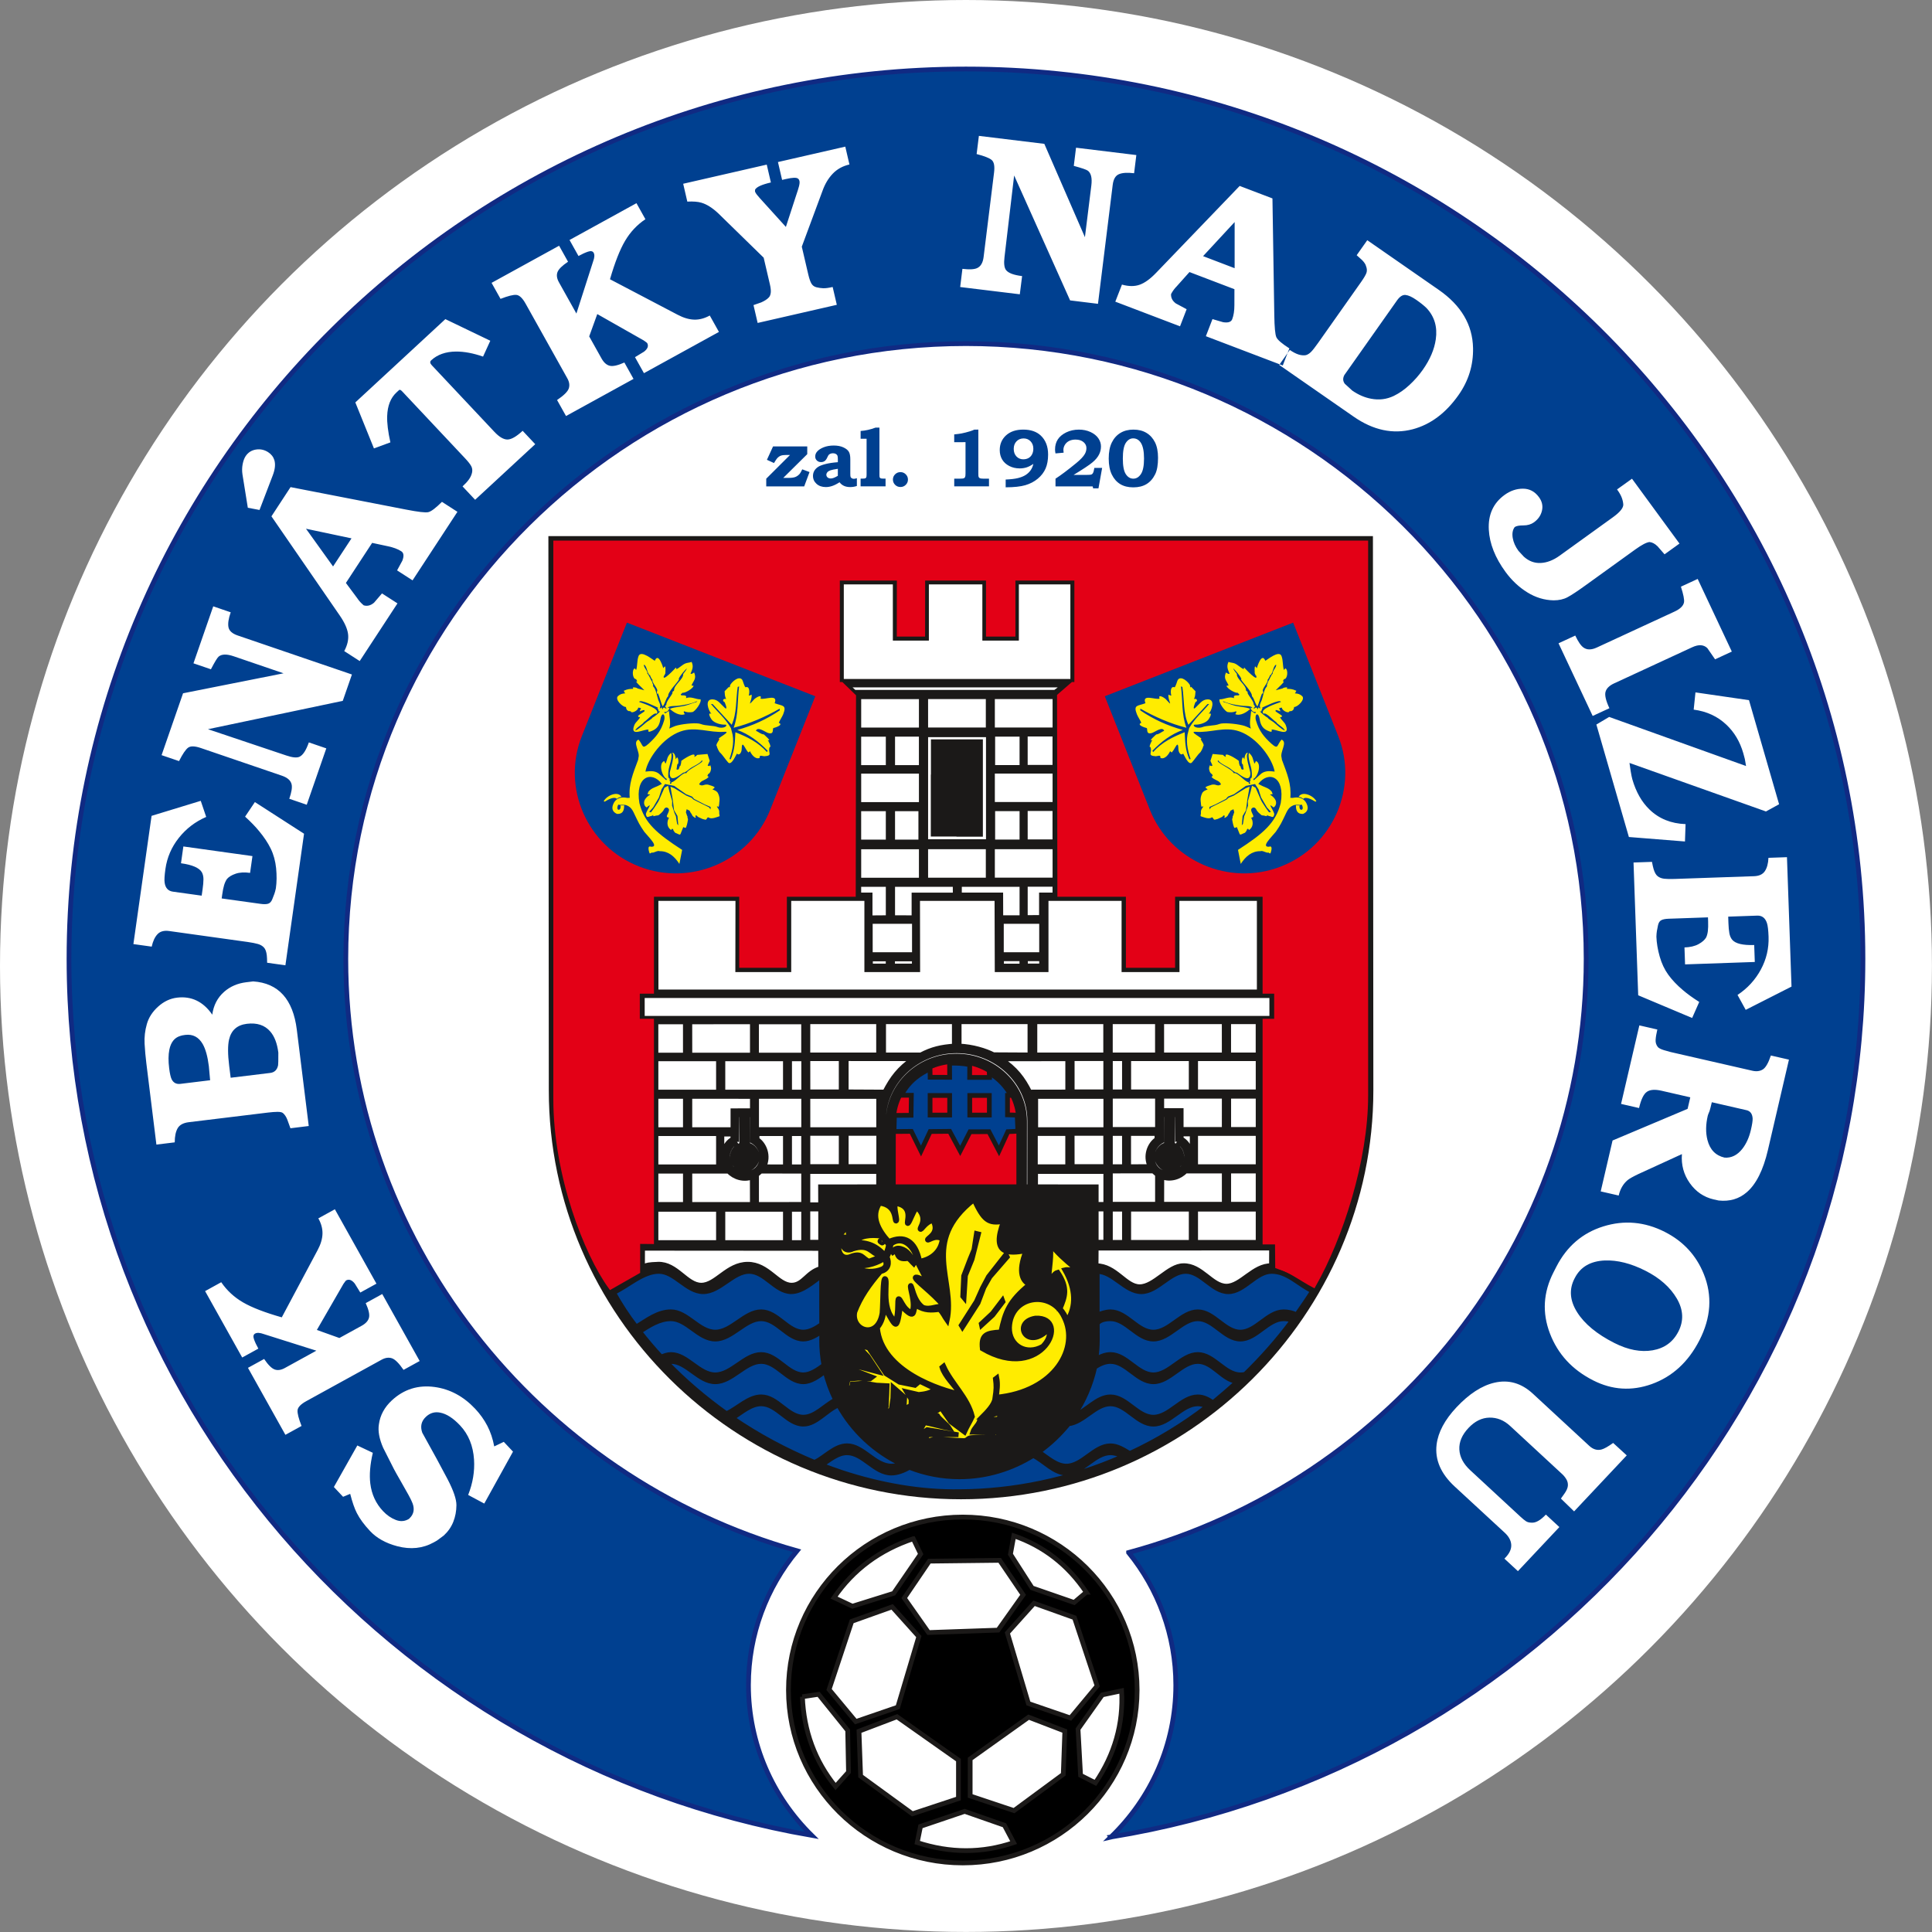
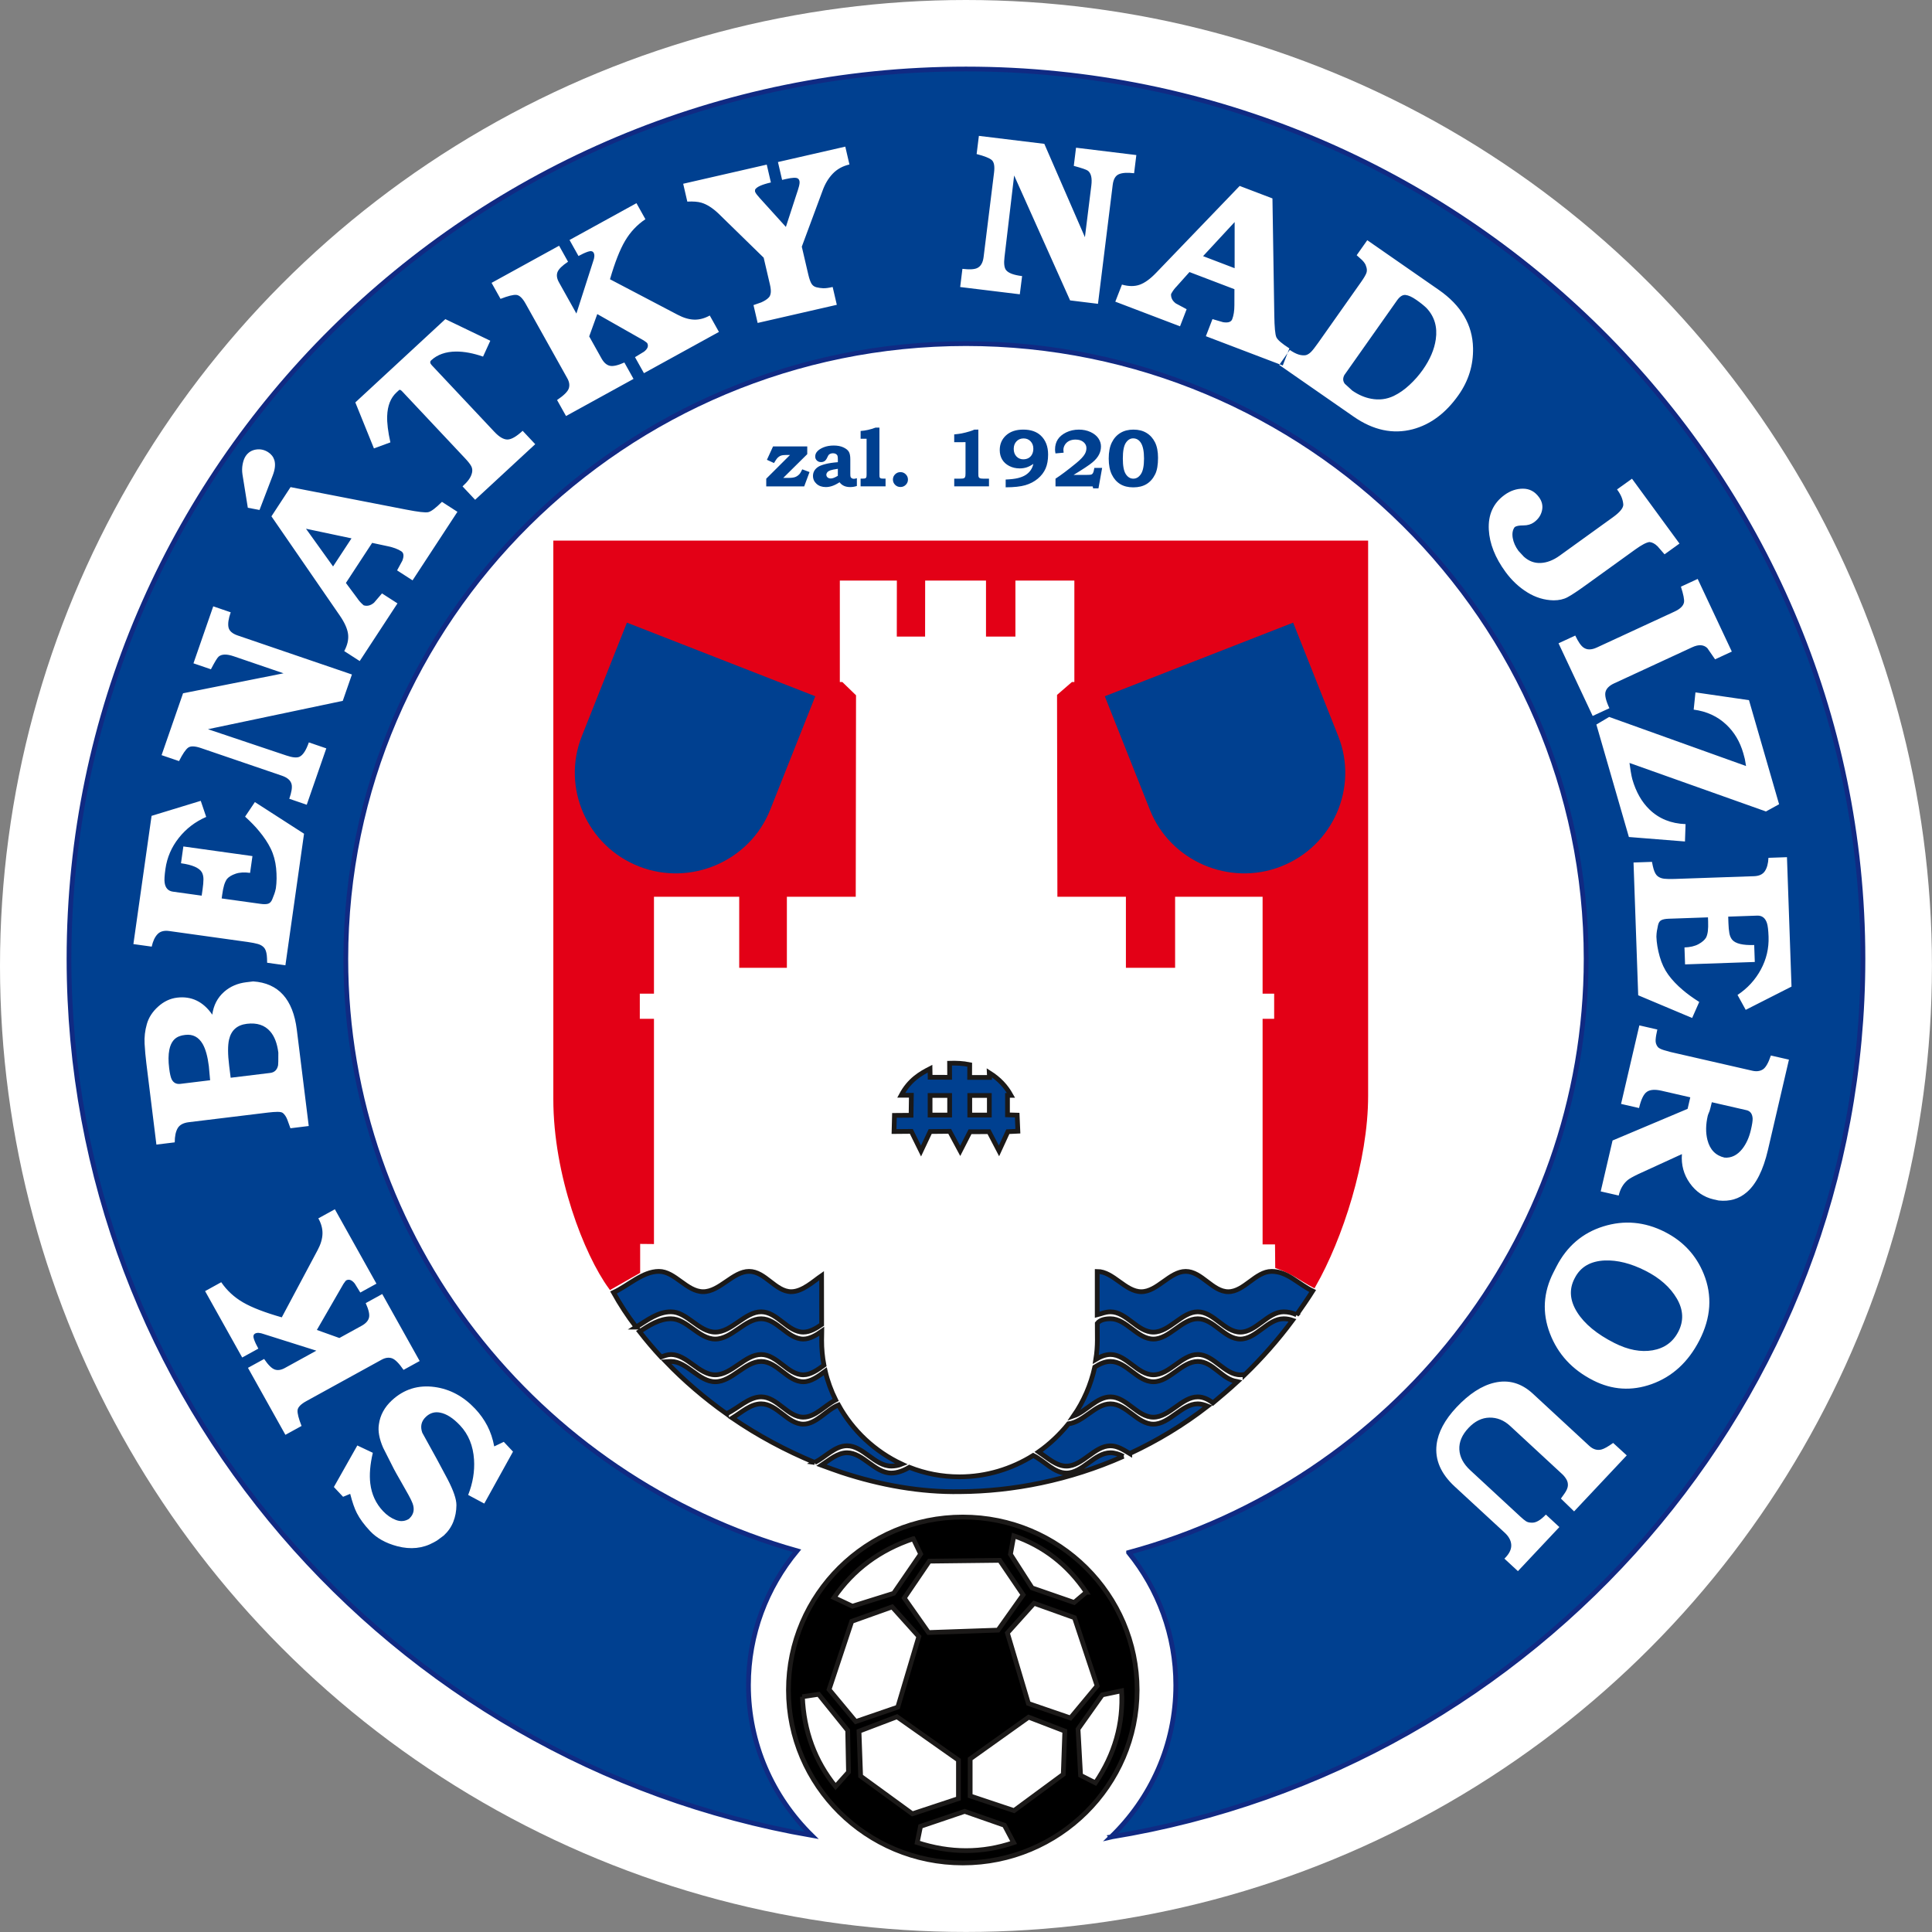
<svg xmlns="http://www.w3.org/2000/svg" xmlns:ns1="http://sodipodi.sourceforge.net/DTD/sodipodi-0.dtd" xmlns:ns2="http://www.inkscape.org/namespaces/inkscape" xmlns:xlink="http://www.w3.org/1999/xlink" width="300" height="300" viewBox="0 0 300 300" version="1.1" id="svg2" ns1:docname="sk_benatky_nad_jizerou.svg" ns2:version="1.3 (0e150ed6c4, 2023-07-21)">
  <rect x="0" y="0" width="300" height="300" fill="#808080" stroke="none" />
  <ns1:namedview id="namedview2" pagecolor="#ffffff" bordercolor="#000000" borderopacity="0.25" ns2:showpageshadow="2" ns2:pageopacity="0.0" ns2:pagecheckerboard="0" ns2:deskcolor="#d1d1d1" ns2:zoom="1.1211735" ns2:cx="-109.70649" ns2:cy="259.99545" ns2:window-width="1920" ns2:window-height="1057" ns2:window-x="-8" ns2:window-y="-8" ns2:window-maximized="1" ns2:current-layer="svg2" />
  <title id="title1">Logo</title>
  <defs id="defs1">
    <circle id="path-1" cx="44" cy="44" r="44" />
    <filter x="-0.068" y="-0.068" width="1.136" height="1.182" filterUnits="objectBoundingBox" id="filter-2">
      <feOffset dx="0" dy="4" in="SourceAlpha" result="shadowOffsetOuter1" id="feOffset1" />
      <feGaussianBlur stdDeviation="2.5" in="shadowOffsetOuter1" result="shadowBlurOuter1" id="feGaussianBlur1" />
      <feColorMatrix values="0 0 0 0 0   0 0 0 0 0   0 0 0 0 0  0 0 0 0.104 0" type="matrix" in="shadowBlurOuter1" id="feColorMatrix1" />
    </filter>
  </defs>
  <g id="Logo" transform="matrix(3.409,0,0,3.409,3.72e-5,3.2e-6)" ns2:label="g7" style="fill:none;fill-rule:evenodd;stroke:none;stroke-width:1">
    <g id="Oval" ns2:label="g5">
      <use fill="#ffffff" fill-rule="evenodd" xlink:href="#path-1" id="use2" ns2:label="use1" />
    </g>
    <g id="Fullogo" transform="translate(3.143,3.143)" ns2:label="g6">
      <path d="m 40.712,65.958 c 4.385,0 7.941,3.528 7.941,7.878 0,4.35 -3.556,7.878 -7.941,7.878 -4.385,0 -7.941,-3.528 -7.941,-7.878 0,-4.35 3.556,-7.878 7.941,-7.878 z m -1.524,2.009 3.204,-0.037 1.068,1.571 -1.142,1.608 -3.167,0.11 -1.105,-1.571 z m 6.611,2.576 -1.841,-0.658 -1.215,1.352 0.958,3.215 1.915,0.658 1.215,-1.461 z m -0.44,5.164 -1.647,-0.633 -2.664,1.9 v 1.688 l 1.998,0.668 2.243,-1.653 z m -9.375,0.006 1.731,-0.658 2.799,1.973 v 1.754 l -2.099,0.694 -2.357,-1.717 z m -0.331,-5.005 1.841,-0.658 1.215,1.352 -0.958,3.215 -1.915,0.658 -1.215,-1.461 z m -2.247,3.434 0.737,-0.11 1.326,1.644 0.037,1.9 -0.589,0.658 c -0.945,-1.169 -1.449,-2.533 -1.51,-4.092 z m 5.23,6.643 0.15,-0.738 2.012,-0.682 1.811,0.632 0.419,0.791 c -1.432,0.487 -2.896,0.486 -4.392,-0.003 z m 8.117,-2.719 -0.676,-0.343 -0.116,-2.107 1.104,-1.558 0.881,-0.186 c 0.085,1.5 -0.313,2.898 -1.193,4.194 z m -0.416,-8.683 -0.552,0.467 -1.918,-0.664 -0.985,-1.534 0.154,-0.84 c 1.366,0.471 2.466,1.328 3.301,2.571 z m -7.88,-2.438 0.335,0.698 -1.229,1.79 -1.879,0.587 -0.836,-0.393 c 0.873,-1.275 2.076,-2.169 3.608,-2.682 z" id="path2" stroke="#1b1918" stroke-width="0.216" fill="#000000" />
-       <path d="m 34.235,53.722 -8.108,-0.006 -0.003,0.922 c 0.236,-0.067 -0.137,-0.168 0.706,-0.196 0.843,-0.029 1.291,0.954 1.971,0.954 0.68,0 1.185,-0.954 2.115,-0.954 0.93,0 1.355,0.954 2,0.954 0.534,0 0.703,-0.589 1.323,-0.757 z M 22.166,46.946 V 21.614 h 36.898 v 25.183 c 0,2.951 -1.16,6.487 -2.377,8.624 -0.527,-0.279 -0.92,-0.605 -1.639,-0.859 l -0.01,-1.106 H 54.473 V 43.397 h 0.527 V 42.037 H 54.473 v -4.415 h -4.201 v 3.236 h -2.025 v -3.236 h -3.121 l -0.016,-9.036 0.61,-0.529 h 0.179 V 23.221 H 42.998 v 2.551 H 41.874 v -2.551 h -2.987 l -0.003,2.551 h -1.073 l 0.003,-2.551 h -2.814 v 4.836 h 0.179 l 0.559,0.542 -0.013,9.023 h -3.137 v 3.236 h -1.955 v -3.236 h -4.099 v 4.415 h -0.645 v 1.36 h 0.645 v 10.043 l -0.629,-0.006 v 1.366 l -1.236,0.704 C 23.556,53.972 22.166,50.397 22.166,46.946 Z m 14.711,3.968 -2.645,0.003 0.003,0.815 H 33.657 v -1.512 h 3.22 z m 9.913,0.802 v -0.799 l -2.763,-0.003 0.003,-0.694 h 3.195 v 1.496 z m 0,1.724 v -1.512 h 0.434 v 1.512 z m -3.032,-2.526 0.003,-3.008 c 0,-1.753 -1.498,-3.185 -3.332,-3.185 v 0 c -1.831,0 -3.329,1.439 -3.329,3.185 l 0.003,3.008 h 0.208 l 0.003,-2.985 c 0.003,-1.629 1.396,-2.97 3.105,-2.97 v 0 c 1.709,0 3.108,1.341 3.108,2.97 l -0.003,2.985 z m -0.492,0 h -5.712 l 0.003,-2.982 c 0,-1.496 1.284,-2.729 2.853,-2.729 v 0 c 1.572,0 2.856,1.23 2.856,2.729 z m -12.625,-3.147 v 1.236 c -0.265,0.086 -0.428,0.285 -0.431,0.558 -0.003,0.301 0.275,0.567 0.588,0.564 0.348,-0.013 0.549,-0.33 0.556,-0.542 -0.003,-0.263 -0.172,-0.526 -0.441,-0.577 l -0.003,-1.246 z m -0.901,0.748 h 0.502 l -0.003,0.228 c -0.39,0.206 -0.594,0.776 -0.339,1.258 l -0.16,-0.019 z m 0.668,0.355 0.013,-1.236 h 0.709 v 1.198 c 0.693,0.387 0.533,1.49 -0.335,1.49 -0.894,-0.025 -1.067,-1.103 -0.387,-1.452 z m 4.776,-20.977 v -4.526 h 2.45 v 2.561 h 1.425 v -2.561 h 2.652 v 2.561 h 1.447 v -2.561 h 2.562 v 4.526 z m 0.23,0.165 0.361,0.333 h 9.143 l 0.444,-0.333 z m 0.562,0.536 h 2.846 v 1.512 h -2.846 z m 0,3.394 h 2.846 v 1.512 h -2.846 z m 0,3.445 h 2.846 v 1.512 h -2.846 z m 7.584,1.705 h 1.348 v 0.485 h -0.613 v 1.024 l -0.735,0.003 z m -3,0.006 h 2.846 v 1.512 h -0.962 l -0.003,-1.033 h -1.882 z m 1.91,1.683 h 1.831 v 1.512 h -1.831 z m -4.952,-1.683 h 2.846 l 0.003,0.479 h -1.878 v 1.036 l -0.971,-0.003 z m -1.543,0 h 1.339 v 1.512 l -0.824,0.006 v -1.04 h -0.514 z m 0.524,1.683 h 2.009 v 1.512 H 36.5 Z m 4.048,5.676 c 0.61,0.025 1.204,0.209 1.565,0.396 l 1.658,0.009 v -1.512 h -3.223 z m 3.45,0.406 h 3.223 v -1.512 h -3.223 z m -6.891,0 h 1.693 c 0.502,-0.266 0.93,-0.364 1.527,-0.406 v -1.106 h -3.22 z m -3.45,0 h 3.22 v -1.512 H 33.657 Z m 15.922,-1.512 h -2.144 v 1.512 h 2.144 z m 3.041,0 h -2.846 v 1.512 H 52.62 Z m 1.543,0 h -1.339 v 1.512 h 1.339 z m -22.845,0.006 h 2.144 v 1.512 h -2.144 z m -3.038,0 H 31.127 v 1.512 h -2.846 z m -1.543,0 h 1.339 v 1.512 h -1.339 z m 9.239,-13.099 h 1.339 v 1.512 h -1.339 z m 0,3.394 h 1.339 v 1.512 h -1.339 z m 3.048,-5.106 h 2.846 v 1.512 H 39.024 Z m 0,6.839 h 2.846 v 1.512 H 39.024 Z m -1.505,-5.128 h 1.303 v 1.512 h -1.303 z m 0,3.394 h 1.281 v 1.512 h -1.281 z m 4.546,-5.106 h 2.846 v 1.512 h -2.846 z m 0,3.394 h 2.846 v 1.512 h -2.846 z m 0,3.445 h 2.846 v 1.512 h -2.846 z m 0.013,-5.128 h 1.329 v 1.512 h -1.329 z m 0,3.394 h 1.329 v 1.512 h -1.329 z m 1.482,-3.401 h 1.348 v 1.512 h -1.348 z m 0,3.394 h 1.348 v 1.512 H 43.56 Z M 39.024,30.327 h 2.853 v 4.865 H 39.024 Z m 0.345,0.317 h 0.99 v 1.464 h -0.99 z m 1.16,0 h 0.99 v 1.464 H 40.529 Z m -1.166,1.604 h 0.994 v 2.605 h -0.994 z m 1.169,0 h 0.987 v 2.611 h -0.987 z m -13.791,9.79 -0.003,-4.253 h 3.728 l -0.006,3.242 h 2.329 v -3.242 h 3.549 v 3.242 h 2.322 l -0.006,-3.242 h 3.613 l 0.01,3.242 h 2.23 v -3.242 h 3.546 v 3.242 h 2.422 l -0.006,-3.242 h 3.747 v 4.253 z m 9.766,-1.502 h 0.805 v 0.323 H 36.507 Z m 1.006,0 h 0.99 v 0.323 h -0.99 z m 4.964,-0.006 h 0.926 v 0.33 h -0.926 z m 1.089,0 h 0.735 v 0.326 h -0.735 z m -17.452,1.677 h 28.672 v 1.033 H 26.115 Z m 0.623,9.736 h 2.846 v 1.512 h -2.846 z m 0,-3.448 h 2.846 v 1.512 h -2.846 z m 0,-3.407 h 2.846 v 1.512 h -2.846 z m 0,5.118 h 1.339 v 1.512 h -1.339 z m 0,-3.407 h 1.339 v 1.512 h -1.339 z m 3.048,5.144 h 2.846 v 1.512 h -2.846 z m 1.559,-3.448 h 1.287 v 1.512 l -0.981,-0.003 c 0.249,-0.498 0.019,-1.036 -0.31,-1.246 z m -1.559,-3.407 h 2.846 v 1.512 h -2.846 z m -1.505,5.118 h 1.763 c 0.256,0.282 0.696,0.415 1.08,0.263 l 0.003,1.249 H 28.281 Z m 0,-3.407 H 31.127 v 0.65 l -0.885,0.003 v 0.859 h -1.962 z m 4.543,5.144 h 0.639 v 1.512 h -0.639 z m 0,-3.448 h 0.639 v 1.512 h -0.639 z m 0,-3.407 h 0.642 v 1.512 h -0.642 z m -1.505,5.283 0.192,-0.168 1.952,0.003 v 1.512 H 31.319 Z M 50.26,47.761 v 1.236 c 0.265,0.086 0.428,0.285 0.431,0.558 0.003,0.301 -0.275,0.567 -0.588,0.564 -0.348,-0.013 -0.549,-0.33 -0.556,-0.542 0.003,-0.263 0.173,-0.526 0.441,-0.577 l 0.003,-1.246 z m 0.901,0.748 h -0.502 l 0.003,0.228 c 0.39,0.206 0.594,0.776 0.339,1.258 l 0.16,-0.019 z m -0.668,0.355 -0.013,-1.236 H 49.771 v 1.198 c -0.693,0.387 -0.533,1.49 0.335,1.49 0.894,-0.025 1.067,-1.103 0.387,-1.452 z m 3.671,3.071 h -2.846 v 1.512 h 2.846 z m 0,-3.448 h -2.846 v 1.512 h 2.846 z m 0,-3.407 h -2.846 v 1.512 h 2.846 z m 0,5.118 h -1.339 v 1.512 h 1.339 z m 0,-3.407 h -1.339 v 1.512 h 1.339 z m -3.048,5.144 h -2.846 v 1.512 h 2.846 z m -1.562,-3.448 h -1.287 v 1.512 l 0.981,-0.003 c -0.249,-0.498 -0.019,-1.036 0.31,-1.246 z m 1.562,-3.407 h -2.846 v 1.512 h 2.846 z m 1.505,5.118 h -1.763 c -0.256,0.282 -0.696,0.415 -1.08,0.263 l -0.003,1.249 h 2.846 z m 0,-3.407 h -2.846 v 0.65 l 0.885,0.003 v 0.859 H 52.62 Z m -4.546,5.144 h -0.639 v 1.512 h 0.639 z m 0,-3.448 h -0.639 v 1.512 h 0.639 z m 0,-3.407 h -0.639 v 1.512 h 0.639 z m 1.505,5.283 -0.192,-0.168 -1.952,0.003 v 1.512 h 2.144 z m 0,-3.572 h -2.144 v 1.512 h 2.144 z m -18.26,0.006 h 2.144 v 1.512 h -2.144 z m 2.917,6.643 v -1.512 h -0.581 v 1.512 z m -0.578,-5.128 h 3.22 V 46.8 H 33.657 Z m 0,1.683 h 1.514 V 48.483 H 33.657 Z m 0,-3.404 h 1.514 V 45.079 H 33.657 Z m 1.744,3.404 h 1.479 V 48.483 h -1.479 z m 0,-3.404 1.757,0.009 c 0.339,-0.65 0.645,-1.062 1.3,-1.518 l -3.057,-0.003 z m 8.632,1.721 h 3.191 v -1.512 h -3.191 z m -0.016,1.689 h 1.47 v -1.512 h -1.47 z m -0.259,-3.401 1.731,-0.003 v -1.512 l -3.054,0.003 c 0.69,0.456 1.013,0.9 1.323,1.512 z m 1.936,3.394 H 47.221 V 48.483 h -1.527 z m 0,-3.404 h 1.527 v -1.512 h -1.527 z m 1.089,7.92 c 0.894,0 1.329,0.957 1.984,0.957 0.671,0 1.316,-0.957 1.987,-0.957 0.824,-0.025 1.291,0.932 1.965,0.932 0.664,0 1.24,-0.957 2.051,-0.932 l 0.003,-0.802 H 46.79 c -0.003,0.266 -0.006,0.532 -0.006,0.802 z m 12.501,-33.125 0.019,25.135 c 0,10.18 -8.399,18.521 -18.669,18.521 h -0.01 c -10.264,0 -18.663,-8.341 -18.663,-18.521 l -0.019,-25.135 z" id="path4" stroke="#1b1918" stroke-width="0.216" fill="#1b1918" />
-       <path d="m 43.261,50.913 h -5.712 l 0.003,-2.982 c 0,-1.496 1.284,-2.729 2.853,-2.729 v 0 c 1.572,0 2.856,1.23 2.856,2.729 z" id="path6" stroke="#1b1918" stroke-width="0.216" fill="#e30016" />
      <path d="M 22.169,46.921 V 21.589 h 36.898 v 25.183 c 0,2.951 -1.16,6.487 -2.377,8.624 -0.527,-0.279 -0.92,-0.605 -1.639,-0.859 l -0.01,-1.106 H 54.476 V 43.371 h 0.527 v -1.36 h -0.527 v -4.415 h -4.201 v 3.236 h -2.025 v -3.236 h -3.121 l -0.016,-9.036 0.61,-0.529 h 0.179 v -4.836 H 43.001 v 2.551 h -1.124 v -2.551 h -2.987 l -0.003,2.551 h -1.073 l 0.003,-2.551 h -2.814 v 4.836 h 0.179 l 0.559,0.542 -0.013,9.023 h -3.137 v 3.236 h -1.955 v -3.236 h -4.099 v 4.415 h -0.645 v 1.36 h 0.645 v 10.043 l -0.629,-0.006 v 1.366 l -1.236,0.704 C 23.559,53.947 22.169,50.372 22.169,46.921 Z" id="path8" stroke="#e30016" stroke-width="0.216" fill="#e30016" />
      <path d="m 25.834,57.306 c -0.399,-0.523 -0.725,-1.024 -1.032,-1.575 0.671,-0.311 1.332,-0.963 2.067,-0.963 0.735,0 1.268,0.925 2.019,0.925 0.751,0 1.355,-0.925 2.089,-0.925 0.735,0 1.204,0.925 1.923,0.925 0.508,0 1.025,-0.485 1.38,-0.729 l 0.003,2.225 c -0.259,0.181 -0.543,0.345 -0.834,0.345 -0.719,0 -1.188,-0.925 -1.923,-0.925 -0.735,0 -1.339,0.925 -2.089,0.925 -0.751,0 -1.284,-0.925 -2.019,-0.925 -0.591,0 -1.07,0.377 -1.585,0.697 z m 1.134,1.36 c -0.348,-0.377 -0.677,-0.764 -0.981,-1.157 0.46,-0.292 0.904,-0.583 1.431,-0.583 0.735,0 1.268,0.925 2.019,0.925 0.751,0 1.355,-0.925 2.089,-0.925 0.735,0 1.204,0.925 1.923,0.925 0.291,0 0.581,-0.174 0.84,-0.355 l -0.006,0.403 c -0.003,0.387 0.035,0.773 0.105,1.144 -0.288,0.212 -0.61,0.437 -0.939,0.437 -0.719,0 -1.188,-0.925 -1.923,-0.925 -0.735,0 -1.339,0.925 -2.089,0.925 -0.751,0 -1.284,-0.925 -2.019,-0.925 -0.157,0 -0.31,0.063 -0.45,0.111 z m 2.984,2.589 c -1.006,-0.716 -1.939,-1.515 -2.76,-2.371 0.083,-0.006 0.157,-0.013 0.227,-0.013 0.735,0 1.268,0.925 2.019,0.925 0.751,0 1.355,-0.925 2.089,-0.925 0.735,0 1.204,0.925 1.923,0.925 0.351,0 0.684,-0.25 0.997,-0.479 0.105,0.453 0.268,0.891 0.473,1.306 -0.502,0.263 -0.933,0.786 -1.47,0.786 -0.719,0 -1.188,-0.925 -1.923,-0.925 -0.556,0 -1.051,0.517 -1.575,0.77 z m 4.016,2.218 c -1.323,-0.548 -2.588,-1.226 -3.754,-2.025 0.431,-0.269 0.843,-0.647 1.313,-0.647 0.735,0 1.204,0.925 1.923,0.925 0.588,0 1.045,-0.647 1.6,-0.872 0.642,1.169 1.661,2.123 2.882,2.694 -0.147,0.06 -0.326,0.089 -0.473,0.089 -0.76,0 -1.284,-0.925 -2.019,-0.925 -0.546,0 -0.984,0.513 -1.473,0.761 z M 53.566,59.465 c 0.76,-0.738 1.489,-1.556 2.166,-2.469 -0.125,-0.044 -0.262,-0.07 -0.403,-0.07 -0.728,0 -1.252,0.925 -1.974,0.925 -0.722,0 -1.211,-0.925 -1.939,-0.925 -0.728,0 -1.291,0.925 -2.022,0.925 -0.732,0 -1.224,-0.925 -1.955,-0.925 -0.249,0 -0.482,0.054 -0.601,0.209 l 0.003,0.764 c 0,0.273 -0.022,0.583 -0.07,0.878 0.208,-0.124 0.431,-0.222 0.668,-0.222 0.732,0 1.224,0.925 1.955,0.925 0.732,0 1.294,-0.925 2.022,-0.925 0.728,0 1.217,0.925 1.939,0.925 0.054,0 0.16,-0.003 0.211,-0.016 z m -0.342,0.323 c -0.371,0.342 -0.754,0.666 -1.118,0.97 -0.198,-0.152 -0.431,-0.273 -0.69,-0.273 -0.728,0 -1.291,0.925 -2.022,0.925 -0.732,0 -1.224,-0.925 -1.955,-0.925 -0.623,0 -1.112,0.669 -1.68,0.868 0.457,-0.659 0.786,-1.417 0.965,-2.228 0.233,-0.149 0.466,-0.254 0.716,-0.254 0.732,0 1.224,0.925 1.955,0.925 0.732,0 1.294,-0.925 2.022,-0.925 0.693,0 1.115,0.83 1.779,0.91 z m -4.907,3.277 c 1.24,-0.577 2.425,-1.287 3.549,-2.158 -0.157,-0.063 -0.297,-0.105 -0.45,-0.105 -0.728,0 -1.291,0.925 -2.022,0.925 -0.732,0 -1.224,-0.925 -1.955,-0.925 -0.693,0 -1.22,0.83 -1.914,0.91 -0.396,0.488 -0.853,0.922 -1.358,1.277 0.406,0.276 0.805,0.65 1.265,0.65 0.732,0 1.275,-0.925 2.006,-0.925 0.313,0 0.585,0.174 0.879,0.352 z m -0.294,0.13 c -0.166,-0.095 -0.393,-0.165 -0.585,-0.165 -0.732,0 -1.275,0.925 -2.006,0.925 -0.562,0 -0.997,-0.548 -1.511,-0.802 -0.981,0.612 -2.134,0.973 -3.358,0.973 h -0.003 c -0.799,0 -1.572,-0.152 -2.284,-0.434 -0.252,0.152 -0.549,0.263 -0.818,0.263 -0.76,0 -1.284,-0.925 -2.019,-0.925 -0.428,0 -0.792,0.32 -1.163,0.567 0.307,0.111 0.623,0.231 0.923,0.33 1.757,0.577 3.594,0.906 5.393,0.875 2.402,-0.016 4.964,-0.513 7.431,-1.607 z m 7.894,-6.449 c -0.176,-0.086 -0.38,-0.136 -0.588,-0.136 -0.728,0 -1.252,0.925 -1.974,0.925 -0.722,0 -1.211,-0.925 -1.939,-0.925 -0.728,0 -1.291,0.925 -2.022,0.925 -0.732,0 -1.224,-0.925 -1.958,-0.925 -0.265,0.006 -0.403,0.089 -0.601,0.136 v -1.974 c 0.732,0 1.278,0.922 2.009,0.922 0.732,0 1.294,-0.925 2.022,-0.925 0.728,0 1.217,0.925 1.939,0.925 0.722,0 1.246,-0.925 1.974,-0.925 0.728,0 1.204,0.574 1.869,0.894 -0.236,0.374 -0.489,0.738 -0.732,1.084 z" id="path10" stroke="#1b1918" stroke-width="0.216" fill="#004090" />
      <path d="m 47.18,28.571 2.054,5.172 c 0.93,2.339 3.619,3.502 5.977,2.58 l 0.003,-0.003 c 2.361,-0.922 3.53,-3.591 2.6,-5.93 l -2.054,-5.172 z" id="path12" fill="#004090" />
      <path d="m 33.993,28.571 -2.054,5.172 c -0.93,2.339 -3.62,3.502 -5.977,2.58 l -0.003,-0.003 c -2.361,-0.922 -3.53,-3.591 -2.6,-5.93 l 2.054,-5.172 z" id="path14" fill="#004090" />
-       <path d="m 53.608,32.653 -0.543,0.38 -0.272,0.108 -0.096,0.108 -0.482,0.25 -0.268,0.114 0.003,0.114 0.067,-0.095 0.53,-0.263 0.176,-0.089 0.099,-0.089 0.233,-0.095 0.543,-0.336 0.179,-0.073 -0.105,0.599 -0.061,0.479 -0.153,0.26 -0.038,0.428 0.054,-0.073 0.054,-0.342 0.057,-0.127 0.118,-0.358 -0.006,-0.203 0.128,-0.441 0.061,-0.263 0.163,0.092 0.246,0.564 c 0.01,0.025 0.035,0.057 0.045,0.086 l 0.182,0.279 0.141,0.193 0.086,-0.022 -0.185,-0.206 -0.265,-0.453 -0.118,-0.371 -0.157,-0.238 z m 2.396,0.507 c 0.157,-0.295 0.671,-0.073 0.811,0.19 0.006,0.019 -0.045,0.009 -0.038,0.025 -0.173,-0.105 -0.444,-0.25 -0.559,-0.13 -0.061,-0.057 -0.153,-0.098 -0.214,-0.086 z m -5.354,-5.036 c 0.083,0.628 0.022,1.284 0.249,1.883 -0.735,-0.187 -1.454,-0.501 -2.099,-0.872 -0.003,0.029 -0.003,0.054 -0.003,0.079 0.62,0.418 1.23,0.694 1.936,0.891 -0.527,0.196 -0.965,0.517 -1.386,0.951 0.01,0.016 0.022,0.038 0.035,0.057 0.412,-0.46 0.914,-0.697 1.438,-0.903 0.022,0.437 0.019,0.783 0.211,1.233 0.019,-0.003 0.042,-0.009 0.058,-0.013 -0.147,-0.425 -0.233,-0.859 -0.102,-1.265 0.013,-0.048 0.029,-0.098 0.038,-0.146 0.265,-0.456 0.607,-0.729 0.91,-1.097 -0.026,0.003 -0.054,0.006 -0.083,0.009 -0.288,0.317 -0.575,0.628 -0.863,0.941 -0.243,-0.526 -0.185,-1.147 -0.275,-1.724 -0.022,-0.009 -0.045,-0.019 -0.064,-0.025 z m 3.952,1.426 c -0.058,-0.025 -0.361,-0.254 -0.355,-0.304 l 0.054,0.025 c 0.016,-0.025 0.026,-0.057 0.019,-0.076 0.019,-0.006 0.032,-0.035 0.026,-0.057 l 0.029,-0.038 -0.045,-0.003 c 0.099,-0.038 0.821,-0.412 0.875,-0.269 -0.185,0.07 -1.019,0.326 -0.792,0.542 0.096,-0.108 0.534,0.396 0.562,0.361 0.048,0.12 0.399,0.285 0.399,0.402 -0.169,-0.07 -0.371,-0.276 -0.508,-0.383 -0.035,-0.032 -0.24,-0.139 -0.265,-0.2 z m -0.272,-0.805 c -0.073,0.168 -0.118,0.231 -0.064,0.374 -0.042,0.016 -0.083,-0.038 -0.093,-0.057 0.01,0.019 -0.016,0.076 -0.029,0.105 -0.038,-0.035 -0.029,-0.013 -0.022,-0.06 l -0.058,-0.025 c -0.019,0.006 -0.086,0.082 -0.112,0.022 0.083,-0.035 0.086,-0.082 0.013,-0.146 0.013,-0.146 -0.23,-0.399 -0.284,-0.539 l 0.013,-0.032 c -0.006,-0.019 -0.077,-0.063 -0.083,-0.082 0.022,-0.244 -0.438,-0.51 -0.415,-0.751 -0.045,-0.054 -0.141,-0.177 -0.173,-0.26 0.109,0.098 0.319,0.339 0.377,0.482 l -0.013,0.032 c 0.093,0.171 0.514,0.567 0.495,0.761 0.109,0.101 0.144,0.364 0.252,0.463 0.077,-0.168 0.128,-0.396 0.211,-0.596 l 0.035,0.035 0.016,-0.111 c -0.109,-0.095 0.249,-0.415 0.198,-0.536 0.019,-0.006 0.115,-0.184 0.109,-0.206 0.144,-0.057 0.134,-0.428 0.278,-0.485 0.042,0.101 -0.192,0.307 -0.15,0.409 -0.061,0.025 -0.16,0.298 -0.22,0.374 l -0.019,0.07 c -0.022,0.054 -0.048,0.067 -0.01,0.101 -0.022,0.006 -0.032,0.035 -0.026,0.057 -0.102,0.038 -0.192,0.52 -0.227,0.602 z m -0.067,6.884 c 0.121,-0.048 0.275,0.101 0.377,0.06 0.006,0.022 0.064,0.048 0.086,0.038 0.022,-0.057 0.134,-0.38 -0.067,-0.301 -0.367,0.016 0.086,-0.409 0.31,-0.681 0.045,-0.067 0.214,-0.301 0.342,-0.583 0.15,-0.285 0.192,-0.517 0.457,-0.621 0.144,-0.057 0.288,0.003 0.387,-0.035 0.115,0.238 -0.035,0.282 -0.086,0.196 -0.016,-0.041 -0.038,-0.101 -0.013,-0.158 l -0.169,-0.003 c -0.006,0.215 0.054,0.406 0.323,0.39 0.208,-0.086 0.256,-0.254 0.173,-0.444 -0.054,-0.139 -0.211,-0.371 -0.633,-0.288 -0.022,0.009 -0.096,-0.009 -0.118,0 0.054,-0.631 -0.144,-1.093 -0.383,-1.734 l -0.016,-0.101 c -0.083,-0.266 0.288,-0.694 0,-0.818 -0.227,0.25 -0.137,0.475 -0.466,0.184 -0.339,-0.311 -0.559,-0.577 -0.696,-1.04 -0.093,-0.288 0.099,-0.456 0.166,-0.063 0.032,0.2 0.102,0.38 0.31,0.488 0.058,0.025 0.3,0.162 0.227,-0.019 0.163,-0.063 0.882,0.377 0.649,-0.209 -0.054,-0.139 -0.214,-0.241 -0.262,-0.364 0.022,-0.009 0.048,0.006 0.067,-0.003 l 0.026,-0.057 c -0.073,-0.063 -0.224,-0.146 -0.297,-0.209 l 0.006,-0.051 c 0.038,-0.016 0.182,0.048 0.211,0.057 -0.006,-0.067 -0.032,-0.079 -0.057,-0.139 0.038,-0.016 0.08,-0.032 0.131,-0.029 -0.01,0.098 0.214,0.241 0.316,0.203 l 0.016,-0.029 0.061,-0.022 0.026,0.009 c 0.102,-0.038 0.128,-0.095 0.137,-0.193 0.147,0.013 0.521,-0.342 0.367,-0.494 -0.109,-0.098 -0.188,-0.114 -0.335,-0.127 0.019,-0.006 0.057,-0.092 0.07,-0.117 -0.198,-0.089 -0.268,-0.082 -0.434,-0.089 l 0.022,-0.057 c -0.054,-0.025 -0.185,0.003 -0.22,0.041 l -0.307,0.082 c 0.013,-0.029 0.511,-0.466 0.329,-0.396 -0.01,-0.019 0.035,-0.082 0.048,-0.111 0.166,0.006 0.201,-0.434 0.061,-0.491 -0.019,0.006 -0.045,0.063 -0.064,0.073 -0.064,-0.165 -0.032,-0.434 -0.112,-0.637 -0.115,-0.282 -0.658,0.187 -0.738,0.219 -0.169,-0.425 -0.387,0.339 -0.387,0.339 -0.016,-0.041 -0.07,-0.07 -0.077,-0.089 -0.042,0.089 -0.013,0.219 -0.019,0.317 l 0.016,0.038 c 0.035,0.032 0.006,0.022 0.022,0.06 l 0.029,0.013 c 0.109,0.333 -0.502,-0.32 -0.546,-0.371 -0.013,0.029 -0.026,0.057 -0.019,0.076 -0.141,-0.057 -0.265,-0.2 -0.409,-0.26 -0.086,-0.038 -0.201,-0.035 -0.288,-0.073 -0.099,0.225 -0.029,0.339 0.051,0.542 -0.022,0.009 -0.048,-0.006 -0.07,0.003 -0.01,-0.019 -0.067,-0.044 -0.096,-0.06 -0.121,0.285 0.032,0.368 0.121,0.589 -0.045,0.016 -0.073,0.006 -0.093,0.013 0,0.114 0.403,0.355 0.505,0.317 0.016,0.041 0.064,0.044 0.08,0.086 l -0.032,0.035 c -0.169,-0.006 -0.256,0.006 -0.208,0.127 -0.227,-0.095 -0.45,0.06 -0.664,0.054 -0.061,0.136 0.246,0.555 0.371,0.58 0.128,0.019 0.243,0.019 0.387,-0.038 0.01,0.022 -0.003,0.048 0.006,0.067 -0.019,0.009 -0.035,0.038 -0.045,0.067 0.227,0.095 0.527,-0.092 0.68,-0.244 -0.23,-0.095 -0.556,-0.086 -0.802,-0.174 -0.048,-0.006 -0.361,-0.139 -0.403,-0.124 -0.006,-0.019 -0.038,-0.035 -0.048,-0.054 0.313,0.136 0.645,0.19 0.936,0.219 0.102,0.006 0.377,-0.006 0.415,0.095 -0.019,0.006 -0.045,-0.006 -0.077,-0.019 -0.006,0.095 0.118,0.238 0.22,0.196 l 0.016,0.038 -0.064,0.025 c -0.006,-0.019 -0.128,-0.089 -0.153,-0.105 -0.013,0.219 -0.102,0.58 -0.013,0.802 -0.058,-0.022 -0.262,-0.127 -0.39,-0.149 -0.339,-0.079 -0.879,-0.124 -1.041,-0.06 -0.243,0.095 -0.562,0.057 -0.786,0.146 -0.105,0.041 -0.339,0.041 -0.39,-0.079 l 0.035,-0.038 c 0.192,0.019 0.514,-0.063 0.639,-0.228 0.045,-0.063 0.217,-0.345 0.013,-0.263 0.134,-0.146 0.326,-0.666 -0.051,-0.659 -0.256,0.009 -0.364,0.212 -0.556,0.383 -0.173,0.158 0.006,-0.282 0.013,-0.263 0.121,-0.048 0.048,-0.181 -0.077,-0.133 0.064,-0.143 0.057,-0.209 0.07,-0.355 l -0.198,-0.203 -0.029,0.038 c 0,-0.054 -0.01,-0.022 -0.026,-0.063 l 0.01,-0.029 c -0.054,-0.143 -0.399,-0.472 -0.556,-0.273 -0.045,0.063 -0.112,0.371 -0.166,0.345 -0.192,-0.063 -0.176,0.279 -0.134,0.38 -0.019,0.009 -0.109,-0.029 -0.134,-0.041 -0.026,0.288 0.243,0.608 -0.099,0.228 -0.054,-0.073 -0.399,-0.288 -0.303,-0.048 -0.182,0.07 -0.821,-0.238 -0.645,0.209 -0.348,0.136 -0.565,0.057 -0.39,0.504 0.057,0.139 0.153,0.266 0.201,0.39 -0.243,0.095 0.192,0.228 0.236,0.235 0.077,0.013 -0.058,0.326 0.259,0.225 0.163,-0.063 0.466,-0.301 0.546,-0.098 -0.102,0.041 -0.24,0.165 -0.358,0.165 0,0 -0.403,0.345 -0.179,0.257 -0.035,0.038 -0.188,0.355 -0.089,0.317 0.105,0.263 -0.173,0.393 0.243,0.422 0.115,-0.003 0.224,-0.089 0.214,0.076 0.201,0.086 0.383,-0.171 0.444,-0.314 0.016,0.038 0.045,0.054 0.073,0.063 0.166,-0.177 0.294,-0.627 0.303,-0.12 0.013,0.139 0.115,0.282 0.214,0.174 0.045,0.054 0.246,0.561 0.399,0.406 0.128,-0.143 0.275,-0.368 0.361,-0.444 0.042,-0.016 0.163,-0.254 0.147,-0.292 0.099,-0.041 -0.086,-0.269 -0.112,-0.33 0.214,0.006 -0.588,-0.358 -0.227,-0.333 0.684,0.057 1.31,-0.26 2,-0.016 0.811,0.285 1.495,1.236 1.601,1.829 -0.256,-0.035 -0.486,-0.044 -0.671,0.146 -0.093,0.086 -0.185,0.165 -0.278,0.25 -0.01,-0.019 -0.016,-0.038 -0.026,-0.06 0.204,-0.079 0.406,-0.7 0.121,-0.818 -0.013,0.025 -0.048,0.111 -0.067,0.117 -0.089,-0.222 -0.051,-0.304 -0.246,-0.488 -0.086,0.196 0.102,0.615 0.118,0.818 0.01,0.092 0.032,0.387 -0.038,0.32 -0.013,0.029 -0.029,0.105 -0.013,0.146 -0.083,0.032 -0.026,0.054 -0.01,0.095 -0.013,0.013 -0.022,0.025 -0.032,0.035 -0.01,-0.003 -0.022,-0.006 -0.032,-0.009 0.006,-0.025 -0.016,-0.044 -0.013,-0.07 -0.163,-0.003 -0.511,-0.472 -0.674,-0.409 -0.08,-0.203 -0.888,-0.513 -0.706,-0.586 0.057,0.143 0.45,0.292 0.559,0.39 0.038,0.032 0.22,0.19 0.281,0.168 0.105,0.073 0.131,0.095 0.195,0.136 0.057,0.029 0.434,0.32 0.425,-0.124 C 53.793,31.905 53.556,31.252 53.703,31.147 l -0.032,-0.003 c -0.019,0.006 -0.115,0.038 -0.131,0.301 -0.099,-0.244 -0.147,0.105 -0.109,0.203 l 0.032,0.013 c 0.022,0.06 0.022,0.177 0.045,0.238 -0.121,0.051 -0.115,-0.048 -0.153,-0.146 l -0.029,-0.016 c -0.016,-0.041 -0.045,-0.168 -0.038,-0.219 -0.048,-0.051 -0.716,-0.491 -0.594,-0.184 -0.019,0.006 -0.121,-0.073 -0.131,-0.092 l -0.47,-0.041 -0.102,0.314 0.096,0.212 c -0.038,0.016 -0.073,0.041 -0.102,0.003 -0.003,-0.003 -0.016,-0.009 -0.022,-0.013 h -0.003 c -0.003,0.038 -0.022,0.067 -0.026,0.101 -0.016,0.092 0.029,0.247 0.115,0.292 0.003,0 0.01,0.003 0.013,0.003 l 0.038,0.086 c -0.022,0.006 -0.042,0.038 -0.061,0.044 0.013,0.006 0.019,0.019 0.026,0.025 0.093,0.101 0.256,0.13 0.348,0.222 0.01,0.009 0.08,0.092 0.048,0.105 -0.029,0.013 -0.07,0.035 -0.102,0.035 -0.051,0.006 -0.118,-0.025 -0.169,-0.035 -0.045,-0.006 -0.105,-0.006 -0.147,0.009 -0.086,0.032 -0.211,0.057 -0.272,0.108 0.006,0.016 0.013,0.038 0.019,0.054 0.003,0 0.006,-0.003 0.01,-0.003 0.016,0.013 0.054,0.032 0.061,0.054 -0.105,0.041 -0.195,0.073 -0.246,0.171 -0.057,0.117 -0.083,0.238 -0.067,0.358 0.016,0.092 0.003,0.174 0.042,0.266 0.022,-0.009 0.045,-0.019 0.064,-0.032 0.003,0.009 0.006,0.022 0.01,0.029 -0.006,0.003 -0.032,0.032 -0.032,0.041 -0.061,0.082 -0.083,0.139 -0.073,0.241 0.006,0.06 -0.032,0.092 -0.01,0.146 0.118,0.038 0.371,0.149 0.492,0.057 0.013,-0.003 0.026,-0.006 0.035,-0.009 0.038,0.029 0.051,0.076 0.077,0.098 0,0.003 0.003,0.003 0.003,0.006 0.01,-0.003 0.032,0.006 0.045,0.003 0.016,-0.003 0.045,-0.009 0.061,-0.016 0.058,-0.006 0.131,-0.051 0.185,-0.073 0.054,-0.022 0.093,-0.038 0.128,-0.089 0.013,-0.003 0.032,-0.016 0.042,-0.022 0.016,0.013 0.026,0.032 0.032,0.051 -0.026,0.009 -0.022,0.048 -0.013,0.07 0.054,-0.019 0.112,-0.063 0.147,-0.108 0.006,-0.006 0.006,-0.025 0.016,-0.029 -0.003,-0.009 0.022,-0.048 0.026,-0.051 0.016,-0.013 0.08,-0.12 0.077,-0.136 0.003,0 0.01,-0.003 0.006,-0.006 0.042,-0.016 0.086,-0.048 0.134,-0.067 0.016,0.041 0.019,0.101 0.035,0.139 -0.016,0.022 -0.048,0.174 -0.073,0.184 0.016,0.041 -0.026,0.111 -0.022,0.152 0.01,0.06 0.042,0.231 0.067,0.292 0.016,0.041 0.019,0.098 0.07,0.079 0.026,-0.009 0.051,-0.022 0.077,-0.032 0.045,0.111 0.086,0.219 0.131,0.326 0.01,-0.003 0,0.003 0.01,0 0.003,0.003 0.003,0.009 0.006,0.013 0.003,0 0.006,-0.003 0.01,-0.003 0,0.003 0,0.003 0,0.006 0.035,0.003 0.125,-0.051 0.16,-0.063 0.019,-0.006 0.064,-0.019 0.067,-0.041 0.022,-0.009 0.029,-0.051 0.051,-0.06 -0.003,-0.003 0,-0.009 0,-0.013 0.003,-0.003 0.01,-0.013 0.016,-0.013 -0.013,-0.035 0.054,-0.114 0.08,-0.051 0.003,0.006 0.016,0.019 0.019,0.029 0.003,0 0.006,-0.003 0.01,-0.003 0.016,-0.009 0.208,-0.127 0.15,-0.406 -0.006,-0.041 -0.045,-0.111 -0.057,-0.149 0.016,-0.006 0.038,-0.009 0.054,-0.016 0.093,-0.016 0.01,-0.139 -0.013,-0.193 -0.029,-0.07 -0.077,-0.162 -0.003,-0.225 0.099,-0.079 0.179,0.013 0.214,0.101 0.038,0.063 0.134,0.155 0.188,0.193 0,-0.003 0.003,-0.003 0.003,-0.003 0.013,0.029 0.054,0.041 0.08,0.041 0.064,-0.003 0.144,0.038 0.201,0.032 -0.006,-0.009 -0.016,-0.044 -0.013,-0.054 0,0 0.003,0 0.003,0 0.006,0.003 0.01,0.006 0.013,0.013 0.01,-0.003 0.035,0.029 0.054,0.019 0.006,0 0.022,0.013 0.026,0.022 0.051,-0.019 0.125,0.054 0.185,0.032 0,0.025 0.077,-0.079 0.054,-0.155 -0.035,-0.114 -0.128,-0.25 -0.176,-0.364 0.042,-0.016 0.118,0.076 0.15,0.089 0.099,-0.06 0.125,-0.171 0.112,-0.247 -0.013,-0.108 -0.102,-0.231 -0.278,-0.339 0.035,-0.013 0.093,-0.009 0.125,-0.022 -0.013,-0.029 -0.032,-0.086 -0.045,-0.111 -0.118,-0.146 -0.259,-0.184 -0.419,-0.254 -0.064,-0.025 -0.128,-0.07 -0.192,-0.098 0.457,-0.612 1.23,-0.352 1.022,0.875 -0.227,0.903 -0.799,1.388 -1.946,2.13 0.045,0.212 0.086,0.425 0.125,0.64 0.227,-0.352 0.511,-0.586 0.891,-0.58 z" id="path16" fill="#ffec00" />
-       <path d="m 27.565,32.653 0.543,0.38 0.272,0.108 0.096,0.108 0.482,0.25 0.268,0.114 -0.003,0.114 -0.067,-0.095 -0.53,-0.263 -0.176,-0.089 -0.099,-0.089 -0.233,-0.095 -0.543,-0.336 -0.179,-0.073 0.105,0.599 0.061,0.479 0.153,0.26 0.038,0.428 -0.054,-0.073 -0.054,-0.342 -0.058,-0.127 -0.118,-0.358 0.006,-0.203 -0.128,-0.441 -0.061,-0.263 -0.163,0.092 -0.246,0.564 c -0.01,0.025 -0.035,0.057 -0.045,0.086 l -0.182,0.279 -0.141,0.193 -0.086,-0.022 0.185,-0.206 0.265,-0.453 0.118,-0.371 0.157,-0.238 z m -2.396,0.507 c -0.157,-0.295 -0.671,-0.073 -0.811,0.19 -0.006,0.019 0.045,0.009 0.038,0.025 0.173,-0.105 0.444,-0.25 0.559,-0.13 0.061,-0.057 0.153,-0.098 0.214,-0.086 z m 5.354,-5.036 c -0.083,0.628 -0.022,1.284 -0.249,1.883 0.735,-0.187 1.454,-0.501 2.099,-0.872 0.003,0.029 0.003,0.054 0.003,0.079 -0.62,0.418 -1.23,0.694 -1.936,0.891 0.527,0.196 0.965,0.517 1.386,0.951 -0.01,0.016 -0.022,0.038 -0.035,0.057 -0.412,-0.46 -0.914,-0.697 -1.438,-0.903 -0.022,0.437 -0.019,0.783 -0.211,1.233 -0.019,-0.003 -0.042,-0.009 -0.057,-0.013 0.147,-0.425 0.233,-0.859 0.102,-1.265 -0.013,-0.048 -0.029,-0.098 -0.038,-0.146 -0.265,-0.456 -0.607,-0.729 -0.91,-1.097 0.026,0.003 0.054,0.006 0.083,0.009 0.288,0.317 0.575,0.628 0.863,0.941 0.243,-0.526 0.185,-1.147 0.275,-1.724 0.022,-0.009 0.045,-0.019 0.064,-0.025 z m -3.952,1.426 c 0.057,-0.025 0.361,-0.254 0.355,-0.304 l -0.054,0.025 c -0.016,-0.025 -0.026,-0.057 -0.019,-0.076 -0.019,-0.006 -0.032,-0.035 -0.026,-0.057 l -0.029,-0.038 0.045,-0.003 c -0.099,-0.038 -0.821,-0.412 -0.875,-0.269 0.185,0.07 1.019,0.326 0.792,0.542 -0.096,-0.108 -0.533,0.396 -0.562,0.361 -0.048,0.12 -0.399,0.285 -0.399,0.402 0.169,-0.07 0.371,-0.276 0.508,-0.383 0.035,-0.032 0.24,-0.139 0.265,-0.2 z m 0.272,-0.805 c 0.073,0.168 0.118,0.231 0.064,0.374 0.042,0.016 0.083,-0.038 0.093,-0.057 -0.01,0.019 0.016,0.076 0.029,0.105 0.038,-0.035 0.029,-0.013 0.022,-0.06 l 0.058,-0.025 c 0.019,0.006 0.086,0.082 0.112,0.022 -0.083,-0.035 -0.086,-0.082 -0.013,-0.146 -0.013,-0.146 0.23,-0.399 0.284,-0.539 l -0.013,-0.032 c 0.006,-0.019 0.077,-0.063 0.083,-0.082 -0.022,-0.244 0.438,-0.51 0.415,-0.751 0.045,-0.054 0.141,-0.177 0.173,-0.26 -0.109,0.098 -0.319,0.339 -0.377,0.482 l 0.013,0.032 c -0.093,0.171 -0.514,0.567 -0.495,0.761 -0.109,0.101 -0.144,0.364 -0.252,0.463 -0.077,-0.168 -0.128,-0.396 -0.211,-0.596 l -0.035,0.035 -0.016,-0.111 c 0.109,-0.095 -0.249,-0.415 -0.198,-0.536 -0.019,-0.006 -0.115,-0.184 -0.109,-0.206 -0.144,-0.057 -0.134,-0.428 -0.278,-0.485 -0.042,0.101 0.192,0.307 0.15,0.409 0.061,0.025 0.16,0.298 0.22,0.374 l 0.019,0.07 c 0.022,0.054 0.048,0.067 0.01,0.101 0.022,0.006 0.032,0.035 0.026,0.057 0.102,0.038 0.192,0.52 0.227,0.602 z m 0.067,6.884 c -0.121,-0.048 -0.275,0.101 -0.377,0.06 -0.006,0.022 -0.064,0.048 -0.086,0.038 -0.022,-0.057 -0.134,-0.38 0.067,-0.301 0.367,0.016 -0.086,-0.409 -0.31,-0.681 -0.045,-0.067 -0.214,-0.301 -0.342,-0.583 -0.15,-0.285 -0.192,-0.517 -0.457,-0.621 -0.144,-0.057 -0.288,0.003 -0.387,-0.035 -0.115,0.238 0.035,0.282 0.086,0.196 0.016,-0.041 0.038,-0.101 0.013,-0.158 l 0.169,-0.003 c 0.006,0.215 -0.054,0.406 -0.323,0.39 -0.208,-0.086 -0.256,-0.254 -0.173,-0.444 0.054,-0.139 0.211,-0.371 0.633,-0.288 0.022,0.009 0.096,-0.009 0.118,0 -0.054,-0.631 0.144,-1.093 0.383,-1.734 l 0.016,-0.101 c 0.083,-0.266 -0.288,-0.694 0,-0.818 0.227,0.25 0.137,0.475 0.466,0.184 0.339,-0.311 0.559,-0.577 0.696,-1.04 0.093,-0.288 -0.099,-0.456 -0.166,-0.063 -0.032,0.2 -0.102,0.38 -0.31,0.488 -0.057,0.025 -0.3,0.162 -0.227,-0.019 -0.163,-0.063 -0.882,0.377 -0.649,-0.209 0.054,-0.139 0.214,-0.241 0.262,-0.364 -0.022,-0.009 -0.048,0.006 -0.067,-0.003 l -0.026,-0.057 c 0.073,-0.063 0.224,-0.146 0.297,-0.209 l -0.006,-0.051 c -0.038,-0.016 -0.182,0.048 -0.211,0.057 0.006,-0.067 0.032,-0.079 0.058,-0.139 -0.038,-0.016 -0.08,-0.032 -0.131,-0.029 0.01,0.098 -0.214,0.241 -0.316,0.203 l -0.016,-0.029 -0.061,-0.022 -0.026,0.009 c -0.102,-0.038 -0.128,-0.095 -0.137,-0.193 -0.147,0.013 -0.521,-0.342 -0.367,-0.494 0.109,-0.098 0.188,-0.114 0.335,-0.127 -0.019,-0.006 -0.058,-0.092 -0.07,-0.117 0.198,-0.089 0.268,-0.082 0.434,-0.089 l -0.022,-0.057 c 0.054,-0.025 0.185,0.003 0.22,0.041 l 0.307,0.082 c -0.013,-0.029 -0.511,-0.466 -0.329,-0.396 0.01,-0.019 -0.035,-0.082 -0.048,-0.111 -0.166,0.006 -0.201,-0.434 -0.061,-0.491 0.019,0.006 0.045,0.063 0.064,0.073 0.064,-0.165 0.032,-0.434 0.112,-0.637 0.115,-0.282 0.658,0.187 0.738,0.219 0.169,-0.425 0.387,0.339 0.387,0.339 0.016,-0.041 0.07,-0.07 0.077,-0.089 0.042,0.089 0.013,0.219 0.019,0.317 l -0.016,0.038 c -0.035,0.032 -0.006,0.022 -0.022,0.06 l -0.029,0.013 c -0.109,0.333 0.502,-0.32 0.546,-0.371 0.013,0.029 0.026,0.057 0.019,0.076 0.141,-0.057 0.265,-0.2 0.409,-0.26 0.086,-0.038 0.201,-0.035 0.288,-0.073 0.099,0.225 0.029,0.339 -0.051,0.542 0.022,0.009 0.048,-0.006 0.07,0.003 0.01,-0.019 0.067,-0.044 0.096,-0.06 0.121,0.285 -0.032,0.368 -0.121,0.589 0.045,0.016 0.073,0.006 0.093,0.013 0,0.114 -0.403,0.355 -0.505,0.317 -0.016,0.041 -0.064,0.044 -0.08,0.086 l 0.032,0.035 c 0.169,-0.006 0.256,0.006 0.208,0.127 0.227,-0.095 0.45,0.06 0.664,0.054 0.061,0.136 -0.246,0.555 -0.371,0.58 -0.128,0.019 -0.243,0.019 -0.387,-0.038 -0.01,0.022 0.003,0.048 -0.006,0.067 0.019,0.009 0.035,0.038 0.045,0.067 -0.227,0.095 -0.527,-0.092 -0.68,-0.244 0.23,-0.095 0.556,-0.086 0.802,-0.174 0.048,-0.006 0.361,-0.139 0.403,-0.124 0.006,-0.019 0.038,-0.035 0.048,-0.054 -0.313,0.136 -0.645,0.19 -0.936,0.219 -0.102,0.006 -0.377,-0.006 -0.415,0.095 0.019,0.006 0.045,-0.006 0.077,-0.019 0.006,0.095 -0.118,0.238 -0.22,0.196 l -0.016,0.038 0.064,0.025 c 0.006,-0.019 0.128,-0.089 0.153,-0.105 0.013,0.219 0.102,0.58 0.013,0.802 0.057,-0.022 0.262,-0.127 0.39,-0.149 0.339,-0.079 0.879,-0.124 1.041,-0.06 0.243,0.095 0.562,0.057 0.786,0.146 0.105,0.041 0.339,0.041 0.39,-0.079 l -0.035,-0.038 c -0.192,0.019 -0.514,-0.063 -0.639,-0.228 -0.045,-0.063 -0.217,-0.345 -0.013,-0.263 -0.134,-0.146 -0.326,-0.666 0.051,-0.659 0.256,0.009 0.364,0.212 0.556,0.383 0.173,0.158 -0.006,-0.282 -0.013,-0.263 -0.121,-0.048 -0.048,-0.181 0.077,-0.133 -0.064,-0.143 -0.058,-0.209 -0.07,-0.355 l 0.198,-0.203 0.029,0.038 c 0,-0.054 0.01,-0.022 0.026,-0.063 l -0.01,-0.029 c 0.054,-0.143 0.399,-0.472 0.556,-0.273 0.045,0.063 0.112,0.371 0.166,0.345 0.192,-0.063 0.176,0.279 0.134,0.38 0.019,0.009 0.109,-0.029 0.134,-0.041 0.026,0.288 -0.243,0.608 0.099,0.228 0.054,-0.073 0.399,-0.288 0.303,-0.048 0.182,0.07 0.821,-0.238 0.645,0.209 0.348,0.136 0.565,0.057 0.39,0.504 -0.058,0.139 -0.153,0.266 -0.201,0.39 0.243,0.095 -0.192,0.228 -0.236,0.235 -0.077,0.013 0.057,0.326 -0.259,0.225 -0.163,-0.063 -0.466,-0.301 -0.546,-0.098 0.102,0.041 0.24,0.165 0.358,0.165 0,0 0.403,0.345 0.179,0.257 0.035,0.038 0.188,0.355 0.089,0.317 -0.105,0.263 0.173,0.393 -0.243,0.422 -0.115,-0.003 -0.224,-0.089 -0.214,0.076 -0.201,0.086 -0.383,-0.171 -0.444,-0.314 -0.016,0.038 -0.045,0.054 -0.073,0.063 -0.166,-0.177 -0.294,-0.627 -0.303,-0.12 -0.013,0.139 -0.115,0.282 -0.214,0.174 -0.045,0.054 -0.246,0.561 -0.399,0.406 -0.128,-0.143 -0.275,-0.368 -0.361,-0.444 -0.042,-0.016 -0.163,-0.254 -0.147,-0.292 -0.099,-0.041 0.086,-0.269 0.112,-0.33 -0.214,0.006 0.588,-0.358 0.227,-0.333 -0.684,0.057 -1.31,-0.26 -2,-0.016 -0.811,0.285 -1.495,1.236 -1.6,1.829 0.256,-0.035 0.486,-0.044 0.671,0.146 0.093,0.086 0.185,0.165 0.278,0.25 0.01,-0.019 0.016,-0.038 0.026,-0.06 -0.204,-0.079 -0.406,-0.7 -0.121,-0.818 0.013,0.025 0.048,0.111 0.067,0.117 0.089,-0.222 0.051,-0.304 0.246,-0.488 0.086,0.196 -0.102,0.615 -0.118,0.818 -0.01,0.092 -0.032,0.387 0.038,0.32 0.013,0.029 0.029,0.105 0.013,0.146 0.083,0.032 0.026,0.054 0.01,0.095 0.013,0.013 0.022,0.025 0.032,0.035 0.01,-0.003 0.022,-0.006 0.032,-0.009 -0.006,-0.025 0.016,-0.044 0.013,-0.07 0.163,-0.003 0.511,-0.472 0.674,-0.409 0.08,-0.203 0.888,-0.513 0.706,-0.586 -0.058,0.143 -0.45,0.292 -0.559,0.39 -0.038,0.032 -0.22,0.19 -0.281,0.168 -0.105,0.073 -0.131,0.095 -0.195,0.136 -0.058,0.029 -0.434,0.32 -0.425,-0.124 0.019,-0.155 0.256,-0.808 0.109,-0.913 l 0.032,-0.003 c 0.019,0.006 0.115,0.038 0.131,0.301 0.099,-0.244 0.147,0.105 0.109,0.203 l -0.032,0.013 c -0.022,0.06 -0.022,0.177 -0.045,0.238 0.121,0.051 0.115,-0.048 0.153,-0.146 l 0.029,-0.016 c 0.016,-0.041 0.045,-0.168 0.038,-0.219 0.048,-0.051 0.716,-0.491 0.594,-0.184 0.019,0.006 0.121,-0.073 0.131,-0.092 l 0.47,-0.041 0.102,0.314 -0.096,0.212 c 0.038,0.016 0.073,0.041 0.102,0.003 0.003,-0.003 0.016,-0.009 0.022,-0.013 h 0.003 c 0.003,0.038 0.022,0.067 0.026,0.101 0.016,0.092 -0.029,0.247 -0.115,0.292 -0.003,0 -0.01,0.003 -0.013,0.003 l -0.038,0.086 c 0.022,0.006 0.042,0.038 0.061,0.044 -0.013,0.006 -0.019,0.019 -0.026,0.025 -0.093,0.101 -0.256,0.13 -0.348,0.222 -0.01,0.009 -0.08,0.092 -0.048,0.105 0.029,0.013 0.07,0.035 0.102,0.035 0.051,0.006 0.118,-0.025 0.169,-0.035 0.045,-0.006 0.105,-0.006 0.147,0.009 0.086,0.032 0.211,0.057 0.272,0.108 -0.006,0.016 -0.013,0.038 -0.019,0.054 -0.003,0 -0.006,-0.003 -0.01,-0.003 -0.016,0.013 -0.054,0.032 -0.061,0.054 0.105,0.041 0.195,0.073 0.246,0.171 0.058,0.117 0.083,0.238 0.067,0.358 -0.016,0.092 -0.003,0.174 -0.042,0.266 -0.022,-0.009 -0.045,-0.019 -0.064,-0.032 -0.003,0.009 -0.006,0.022 -0.01,0.029 0.006,0.003 0.032,0.032 0.032,0.041 0.061,0.082 0.083,0.139 0.073,0.241 -0.006,0.06 0.032,0.092 0.01,0.146 -0.118,0.038 -0.371,0.149 -0.492,0.057 -0.013,-0.003 -0.026,-0.006 -0.035,-0.009 -0.038,0.029 -0.051,0.076 -0.077,0.098 0,0.003 -0.003,0.003 -0.003,0.006 -0.01,-0.003 -0.032,0.006 -0.045,0.003 -0.016,-0.003 -0.045,-0.009 -0.061,-0.016 -0.057,-0.006 -0.131,-0.051 -0.185,-0.073 -0.054,-0.022 -0.093,-0.038 -0.128,-0.089 -0.013,-0.003 -0.032,-0.016 -0.042,-0.022 -0.016,0.013 -0.026,0.032 -0.032,0.051 0.026,0.009 0.022,0.048 0.013,0.07 -0.054,-0.019 -0.112,-0.063 -0.147,-0.108 -0.006,-0.006 -0.006,-0.025 -0.016,-0.029 0.003,-0.009 -0.022,-0.048 -0.026,-0.051 -0.016,-0.013 -0.08,-0.12 -0.077,-0.136 -0.003,0 -0.01,-0.003 -0.006,-0.006 -0.042,-0.016 -0.086,-0.048 -0.134,-0.067 -0.016,0.041 -0.019,0.101 -0.035,0.139 0.016,0.022 0.048,0.174 0.073,0.184 -0.016,0.041 0.026,0.111 0.022,0.152 -0.01,0.06 -0.042,0.231 -0.067,0.292 -0.016,0.041 -0.019,0.098 -0.07,0.079 -0.026,-0.009 -0.051,-0.022 -0.077,-0.032 -0.045,0.111 -0.086,0.219 -0.131,0.326 -0.01,-0.003 0,0.003 -0.01,0 -0.003,0.003 -0.003,0.009 -0.006,0.013 -0.003,0 -0.006,-0.003 -0.01,-0.003 0,0.003 0,0.003 0,0.006 -0.035,0.003 -0.125,-0.051 -0.16,-0.063 -0.019,-0.006 -0.064,-0.019 -0.067,-0.041 -0.022,-0.009 -0.029,-0.051 -0.051,-0.06 0.003,-0.003 0,-0.009 0,-0.013 -0.003,-0.003 -0.01,-0.013 -0.016,-0.013 0.013,-0.035 -0.054,-0.114 -0.08,-0.051 -0.003,0.006 -0.016,0.019 -0.019,0.029 -0.003,0 -0.006,-0.003 -0.01,-0.003 -0.016,-0.009 -0.208,-0.127 -0.15,-0.406 0.006,-0.041 0.045,-0.111 0.058,-0.149 -0.016,-0.006 -0.038,-0.009 -0.054,-0.016 -0.093,-0.016 -0.01,-0.139 0.013,-0.193 0.029,-0.07 0.077,-0.162 0.003,-0.225 -0.099,-0.079 -0.179,0.013 -0.214,0.101 -0.038,0.063 -0.134,0.155 -0.188,0.193 0,-0.003 -0.003,-0.003 -0.003,-0.003 -0.013,0.029 -0.054,0.041 -0.08,0.041 -0.064,-0.003 -0.144,0.038 -0.201,0.032 0.006,-0.009 0.016,-0.044 0.013,-0.054 0,0 -0.003,0 -0.003,0 -0.006,0.003 -0.01,0.006 -0.013,0.013 -0.01,-0.003 -0.035,0.029 -0.054,0.019 -0.006,0 -0.022,0.013 -0.026,0.022 -0.051,-0.019 -0.125,0.054 -0.185,0.032 0,0.025 -0.077,-0.079 -0.054,-0.155 0.035,-0.114 0.128,-0.25 0.176,-0.364 -0.042,-0.016 -0.118,0.076 -0.15,0.089 -0.099,-0.06 -0.125,-0.171 -0.112,-0.247 0.013,-0.108 0.102,-0.231 0.278,-0.339 -0.035,-0.013 -0.093,-0.009 -0.125,-0.022 0.013,-0.029 0.032,-0.086 0.045,-0.111 0.118,-0.146 0.259,-0.184 0.418,-0.254 0.064,-0.025 0.128,-0.07 0.192,-0.098 -0.457,-0.612 -1.23,-0.352 -1.022,0.875 0.227,0.903 0.799,1.388 1.946,2.13 -0.045,0.212 -0.086,0.425 -0.125,0.64 -0.227,-0.352 -0.511,-0.586 -0.891,-0.58 z" id="path18" fill="#ffec00" />
      <path d="m 37.58,48.398 0.019,-0.735 0.757,-0.006 0.013,-0.91 h -0.463 c 0.374,-0.707 0.891,-0.995 1.313,-1.211 l 0.006,0.39 0.888,0.003 -0.003,-0.643 c 0.297,-0.009 0.613,0.003 0.917,0.067 l -0.003,0.58 h 0.904 l -0.01,-0.212 c 0.457,0.288 0.757,0.612 0.99,1.03 h -0.16 v 0.887 l 0.441,0.013 0.032,0.732 -0.457,0.022 -0.403,0.875 -0.457,-0.875 -0.863,0.003 -0.447,0.872 -0.479,-0.891 -0.888,0.009 -0.418,0.887 -0.441,-0.894 z m 3.45,-0.751 h 0.891 V 46.756 h -0.891 z m -1.808,0 h 0.891 V 46.756 h -0.891 z" id="path20" stroke="#1b1918" stroke-width="0.216" fill="#004090" />
-       <path d="m 37.341,53.405 c -0.473,-0.53 -0.812,-1.142 -0.414,-1.74 0.792,0.1 0.649,0.815 0.743,0.815 0.117,0 -0.111,-0.579 -0.02,-0.805 0.864,0.133 0.44,0.899 0.551,0.915 0.075,0.032 0.228,-0.511 0.414,-0.724 0.564,0.524 0.065,0.935 0.16,0.986 0.068,0.065 0.212,-0.314 0.574,-0.398 0.339,0.608 -0.319,0.799 -0.244,0.883 0.042,0.068 0.339,-0.243 0.668,-0.042 -0.062,0.566 -0.492,0.918 -1.024,1.009 -0.192,-0.948 -0.707,-1.219 -1.408,-0.899 z m -1.561,0.052 c 0.254,-0.317 0.737,-0.353 1.203,-0.294 0.104,0.116 0.209,0.233 0.316,0.346 0.068,0.097 -0.075,0.362 -0.111,0.547 -0.362,-0.443 -0.822,-0.653 -1.408,-0.598 z m 1.408,0.705 c 0.02,0.091 0,0.168 0.023,0.262 -0.006,0.113 -0.065,0.171 -0.16,0.226 -0.375,0.158 -0.828,0.155 -1.219,-0.061 0.02,-0.026 0.039,-0.052 0.059,-0.074 0.482,0.045 0.945,-0.126 1.297,-0.353 z m -0.202,-0.792 0.075,0.052 c 0.016,0.013 0.016,0.029 0.006,0.042 v 0 c -0.013,0.016 -0.029,0.019 -0.046,0.006 l -0.072,-0.052 c -0.016,-0.01 -0.016,-0.029 -0.006,-0.045 v 0 c 0.013,-0.013 0.029,-0.016 0.042,-0.003 z M 35.499,52.648 c -0.13,0.204 -0.293,0.359 -0.434,0.53 l 0.163,0.016 c -0.332,0.45 -0.117,1.112 0.394,0.883 0.505,-0.194 0.525,0.11 0.818,0.223 0.156,-0.061 0.316,-0.12 0.476,-0.178 0,-0.026 0,-0.052 0,-0.078 -0.407,-0.1 -0.456,-0.534 -1.216,-0.294 -0.316,0.171 -0.623,-0.103 -0.342,-0.527 l 0.156,0.081 c -0.006,-0.204 -0.052,-0.446 -0.016,-0.656 z m 0.293,3.978 c 0.264,-0.692 0.658,-1.242 1.174,-1.847 0.381,-0.078 0.421,-0.417 0.3,-0.666 0.091,-0.181 0.147,-0.369 0.183,-0.589 0.619,-0.456 1.147,0.301 1.2,0.851 0.143,0.281 0.287,0.559 0.434,0.838 -0.179,-0.055 -0.476,-0.255 -0.538,-0.171 -0.065,0.113 0.799,0.695 1.314,1.336 -0.329,-0.087 -0.593,0.152 -0.958,0.026 -0.447,-0.314 -0.492,-1.048 -0.567,-0.993 -0.088,0.055 0.251,0.815 0.052,1.229 -0.394,-0.136 -0.499,-0.669 -0.603,-0.627 -0.082,0.023 0.016,0.595 -0.134,1.035 -0.717,-0.631 -0.274,-1.953 -0.486,-1.953 -0.111,-0.016 -0.088,1.048 -0.13,1.572 -0.199,1.219 -1.395,0.786 -1.239,-0.039 z m 0.205,-0.669 c -0.134,0.259 -0.274,0.453 -0.323,0.77 -0.163,-0.246 -0.183,-0.45 0.323,-0.77 z m 1.506,-2.079 c 0.082,-0.139 0.202,-0.204 0.385,-0.155 0.319,0.091 0.427,0.31 0.639,0.618 -0.02,0.026 -0.039,0.055 -0.055,0.084 -0.088,-0.084 -0.163,-0.197 -0.258,-0.246 -0.303,0.065 -0.482,-0.023 -0.512,-0.304 -0.055,-0.029 -0.121,0 -0.176,0.039 -0.01,-0.013 -0.016,-0.026 -0.023,-0.036 z m 0.241,-0.003 c 0.01,0.103 0.068,0.175 0.134,0.233 0.098,0.058 0.202,0.042 0.3,0.023 C 38.074,54.01 37.898,53.89 37.745,53.874 Z m 0.124,0.061 c 0.046,0.013 0.147,0.084 0.189,0.12 -0.055,0.039 -0.209,0.029 -0.189,-0.12 z m -1.043,3.396 c 0.183,1.995 2.914,2.852 3.781,3.024 -0.277,-0.382 -0.73,-0.821 -0.844,-1.216 l 0.075,-0.061 c 0.368,0.812 1.102,1.423 1.314,2.303 -0.121,0.262 -0.244,0.446 -0.362,0.708 -0.212,-0.158 -0.424,-0.317 -0.632,-0.472 -0.147,-0.21 -0.29,-0.42 -0.434,-0.627 -0.173,0.116 -0.346,0.233 -0.515,0.353 0.117,0 0.235,0 0.355,0 0.091,0.155 0.45,0.417 0.544,0.576 -0.29,-0.052 -0.848,-0.207 -1.134,-0.259 -0.121,0.207 -0.238,0.417 -0.355,0.627 0.156,-0.107 0.313,-0.21 0.473,-0.314 0.473,0.078 0.945,0.155 1.421,0.236 -0.463,0 -0.923,0 -1.382,0 -0.065,0.103 -0.13,0.207 -0.196,0.314 0.17,-0.039 0.339,-0.078 0.512,-0.116 0.447,0.013 0.883,0.055 1.333,0.068 0.183,-0.026 0.124,-0.11 0.31,-0.136 0.264,-0.029 0.779,-0.026 1.043,-0.052 0.065,0.078 0.13,0.155 0.196,0.236 0,-0.146 0,-0.291 0,-0.433 -0.368,0 -0.799,0.003 -1.167,0.003 0.065,-0.197 0.238,-0.307 0.306,-0.501 0.261,0 0.479,-0.091 0.743,-0.091 0.026,0.052 0.052,0.103 0.078,0.158 0.052,-0.146 0.104,-0.291 0.156,-0.433 -0.316,0 -0.548,0.181 -0.861,0.181 0.222,-0.223 0.564,-0.569 0.587,-0.851 0.068,-0.433 0.065,-0.566 0.026,-0.893 l 0.068,-0.052 c 0.062,0.32 0.016,0.563 -0.023,0.886 2.68,-0.255 3.781,-2.267 3.081,-3.645 -0.58,-1.252 -2.432,-0.983 -2.481,0.475 -0.016,0.825 0.773,1.277 1.513,0.851 0.231,-0.243 0.339,-0.472 0.297,-0.799 -1.011,1.09 -1.744,-0.307 -0.626,-0.485 1.685,-0.081 0.31,3.004 -2.425,1.397 -0.068,-0.627 0.156,-0.734 0.844,-0.766 0.192,-0.915 0.372,-1.404 1.304,-2.164 -0.293,-0.12 -0.57,-0.527 -0.156,-1.536 -0.825,0.165 -1.607,0.165 -1.027,-1.336 -0.694,0.133 -0.91,-0.061 -1.343,-0.983 -2.448,1.927 -0.815,3.674 -1.222,5.507 -0.121,-0.168 -0.199,-0.365 -0.355,-0.511 -0.352,0.049 -0.675,0.068 -1.027,-0.158 -0.238,0.068 0.055,0.831 -0.737,-0.016 -0.176,1.268 -0.215,0.973 -0.743,0.087 -0.029,0.362 -0.098,0.673 -0.313,0.915 z m 8.322,-0.867 c 0.228,-0.543 0.378,-0.935 -0.108,-1.659 -0.173,0.045 -0.196,0.207 -0.407,0.317 0.02,-0.537 0.15,-1.07 0.059,-1.611 0.303,0.404 0.698,0.754 1.121,1.1 -0.14,0.136 -0.306,0.045 -0.456,0.084 0.515,0.896 0.505,1.685 0.114,2.306 -0.108,-0.252 -0.17,-0.349 -0.323,-0.537 z m -5.672,3.664 -0.724,-0.349 -0.218,0.181 -0.701,-0.142 -0.619,-0.388 -0.789,-1.174 -0.44,-0.103 -0.17,0.155 0.274,0.013 0.31,0.323 0.466,0.708 -0.776,-0.204 -0.662,-0.168 -0.231,0.039 -0.104,0.32 0.284,-0.152 0.544,0.139 0.672,0.259 -0.101,0.078 -0.544,-0.026 -0.453,0.039 -0.078,0.323 0.209,0.155 0.052,-0.259 0.554,-0.039 0.544,0.091 0.492,0.026 -0.013,0.414 -0.026,0.54 -0.156,0.259 0.375,-0.103 0.078,-0.53 0.013,-0.514 0.531,0.462 -0.026,0.427 -0.156,0.194 0.466,-0.259 v -0.272 l -0.205,-0.346 0.554,0.129 c 0.274,-0.026 0.518,-0.065 0.776,-0.246 z m 1.164,-2.904 0.691,-1.083 0.277,-0.618 0.274,-0.517 0.799,-1.019 0.059,0.123 -0.786,0.906 -0.277,0.485 -0.267,0.705 -0.714,1.112 z m 0.913,-0.071 0.512,-0.479 0.453,-0.595 0.026,0.071 -0.466,0.611 -0.509,0.466 z m -0.782,-1.174 0.065,-1.025 0.3,-0.737 0.293,-1.155 -0.095,-0.023 -0.114,0.741 -0.176,0.427 -0.293,0.766 -0.042,0.931 z" id="path22" stroke="#1b1918" stroke-width="0.216" fill="#ffec00" />
      <path d="m 32.069,17.192 h 1.558 v 0.352 l -1.093,1.081 h 0.248 c 0.132,0 0.234,-0.014 0.304,-0.042 0.07,-0.028 0.132,-0.072 0.186,-0.131 0.037,-0.04 0.079,-0.113 0.127,-0.217 l 0.332,0.124 -0.243,0.653 h -1.729 v -0.351 l 1.084,-1.081 h -0.169 c -0.108,0 -0.191,0.011 -0.249,0.032 -0.058,0.021 -0.114,0.061 -0.168,0.119 -0.027,0.028 -0.075,0.101 -0.145,0.217 l -0.322,-0.147 z m 2.952,0.717 v -0.135 c 0,-0.08 -0.007,-0.136 -0.02,-0.166 -0.014,-0.03 -0.038,-0.055 -0.073,-0.075 -0.036,-0.021 -0.08,-0.03 -0.132,-0.03 -0.041,0 -0.077,0.007 -0.11,0.02 -0.033,0.014 -0.06,0.03 -0.079,0.051 -0.019,0.021 -0.042,0.061 -0.068,0.121 -0.033,0.075 -0.073,0.129 -0.119,0.162 -0.046,0.032 -0.1,0.049 -0.163,0.049 -0.078,0 -0.142,-0.024 -0.192,-0.073 -0.05,-0.049 -0.075,-0.108 -0.075,-0.18 0,-0.081 0.026,-0.154 0.077,-0.216 0.068,-0.084 0.171,-0.152 0.307,-0.206 0.136,-0.054 0.289,-0.08 0.459,-0.08 0.171,0 0.315,0.027 0.435,0.082 0.12,0.055 0.203,0.12 0.25,0.196 0.047,0.076 0.07,0.192 0.07,0.347 v 0.653 c 0,0.08 0.004,0.131 0.013,0.154 0.009,0.022 0.027,0.042 0.055,0.059 0.028,0.017 0.06,0.025 0.093,0.025 0.034,0 0.08,-0.009 0.138,-0.029 v 0.356 c -0.104,0.033 -0.204,0.049 -0.3,0.049 -0.112,0 -0.209,-0.018 -0.288,-0.055 -0.08,-0.037 -0.147,-0.091 -0.201,-0.164 -0.122,0.079 -0.233,0.136 -0.334,0.169 -0.1,0.034 -0.196,0.05 -0.289,0.05 -0.175,0 -0.317,-0.049 -0.425,-0.147 -0.108,-0.098 -0.162,-0.218 -0.162,-0.362 0,-0.081 0.019,-0.156 0.056,-0.224 0.037,-0.068 0.093,-0.128 0.167,-0.179 0.075,-0.051 0.189,-0.096 0.344,-0.136 0.155,-0.04 0.344,-0.068 0.565,-0.085 z m 0,0.302 c -0.161,0.023 -0.273,0.047 -0.34,0.07 -0.066,0.024 -0.113,0.053 -0.141,0.089 -0.028,0.036 -0.043,0.073 -0.043,0.11 0,0.049 0.018,0.09 0.055,0.123 0.037,0.032 0.086,0.049 0.149,0.049 0.041,0 0.088,-0.011 0.14,-0.031 0.053,-0.021 0.113,-0.051 0.179,-0.091 z m 1.894,-1.876 v 2.132 c 0,0.072 0.003,0.114 0.009,0.128 0.008,0.024 0.028,0.042 0.057,0.053 0.018,0.007 0.068,0.011 0.149,0.011 h 0.064 v 0.351 h -1.137 v -0.351 h 0.07 c 0.074,0 0.121,-0.005 0.142,-0.014 0.021,-0.009 0.036,-0.024 0.046,-0.044 0.01,-0.02 0.015,-0.065 0.015,-0.134 v -1.625 h -0.272 v -0.354 c 0.219,-0.014 0.446,-0.065 0.68,-0.153 z m 0.957,2.027 c 0.095,0 0.175,0.033 0.242,0.1 0.066,0.066 0.1,0.146 0.1,0.239 0,0.093 -0.033,0.174 -0.1,0.24 -0.067,0.067 -0.147,0.099 -0.242,0.099 -0.095,0 -0.176,-0.033 -0.243,-0.099 -0.066,-0.066 -0.1,-0.146 -0.1,-0.24 0,-0.093 0.033,-0.174 0.1,-0.239 0.067,-0.067 0.148,-0.1 0.243,-0.1 z m 3.548,-1.937 v 1.996 c 0,0.086 0.003,0.137 0.011,0.155 0.011,0.03 0.031,0.052 0.059,0.065 0.028,0.012 0.08,0.019 0.156,0.019 h 0.259 v 0.351 h -1.583 v -0.351 h 0.261 c 0.092,0 0.15,-0.006 0.176,-0.017 0.026,-0.012 0.045,-0.03 0.058,-0.057 0.013,-0.026 0.019,-0.081 0.019,-0.165 v -1.423 H 40.321 V 16.644 c 0.147,-0.014 0.26,-0.03 0.338,-0.045 0.117,-0.023 0.242,-0.055 0.374,-0.095 0.074,-0.022 0.142,-0.048 0.206,-0.078 z m 1.245,2.63 v -0.355 c 0.235,-0.01 0.423,-0.032 0.562,-0.067 0.14,-0.035 0.257,-0.082 0.351,-0.143 0.093,-0.061 0.169,-0.133 0.226,-0.216 0.058,-0.083 0.098,-0.179 0.122,-0.287 -0.108,0.075 -0.21,0.128 -0.307,0.159 -0.097,0.031 -0.201,0.047 -0.312,0.047 -0.179,0 -0.339,-0.037 -0.48,-0.111 -0.141,-0.073 -0.249,-0.172 -0.322,-0.295 -0.073,-0.124 -0.11,-0.267 -0.11,-0.431 0,-0.271 0.097,-0.494 0.288,-0.669 0.193,-0.175 0.453,-0.262 0.783,-0.262 0.339,0 0.604,0.09 0.796,0.269 0.224,0.21 0.336,0.5 0.336,0.868 0,0.248 -0.038,0.459 -0.114,0.634 -0.076,0.175 -0.194,0.33 -0.355,0.464 -0.161,0.134 -0.35,0.233 -0.568,0.297 -0.217,0.063 -0.515,0.096 -0.894,0.097 z m 0.806,-1.277 c 0.09,0 0.169,-0.02 0.237,-0.058 0.068,-0.039 0.122,-0.095 0.16,-0.17 0.038,-0.074 0.057,-0.159 0.057,-0.253 0,-0.139 -0.042,-0.251 -0.126,-0.339 -0.084,-0.087 -0.189,-0.131 -0.317,-0.131 -0.13,0 -0.238,0.044 -0.322,0.131 -0.085,0.088 -0.128,0.202 -0.128,0.345 0,0.143 0.041,0.258 0.124,0.345 0.082,0.087 0.188,0.131 0.315,0.131 z m 1.834,-0.301 -0.371,0.033 c -0.013,-0.063 -0.02,-0.123 -0.02,-0.18 0,-0.175 0.041,-0.327 0.125,-0.457 0.083,-0.129 0.212,-0.236 0.385,-0.321 0.173,-0.084 0.366,-0.126 0.578,-0.126 0.195,0 0.371,0.037 0.529,0.11 0.157,0.073 0.276,0.169 0.356,0.286 0.079,0.116 0.119,0.239 0.119,0.368 0,0.13 -0.028,0.252 -0.085,0.365 -0.062,0.126 -0.164,0.249 -0.306,0.366 -0.141,0.118 -0.426,0.307 -0.855,0.567 h 0.617 c 0.1,0 0.164,-0.005 0.191,-0.016 0.027,-0.01 0.05,-0.03 0.07,-0.061 0.019,-0.03 0.036,-0.083 0.05,-0.157 l 0.015,-0.084 h 0.356 l -0.167,0.932 h -0.242 l -0.023,-0.09 h -1.692 v -0.351 c 0.249,-0.161 0.564,-0.398 0.946,-0.711 0.196,-0.161 0.326,-0.299 0.391,-0.416 0.048,-0.085 0.071,-0.174 0.071,-0.268 0,-0.108 -0.045,-0.199 -0.135,-0.274 -0.09,-0.075 -0.211,-0.112 -0.361,-0.112 -0.111,0 -0.208,0.021 -0.29,0.061 -0.082,0.041 -0.146,0.099 -0.193,0.174 -0.046,0.075 -0.07,0.155 -0.07,0.239 0,0.03 0.004,0.072 0.011,0.124 z m 3.184,-1.051 c 0.228,0 0.424,0.049 0.589,0.149 0.165,0.099 0.293,0.241 0.387,0.426 0.093,0.185 0.14,0.421 0.14,0.708 0,0.323 -0.043,0.572 -0.129,0.747 -0.097,0.198 -0.227,0.348 -0.392,0.449 -0.165,0.101 -0.367,0.151 -0.607,0.151 -0.234,0 -0.431,-0.049 -0.593,-0.147 -0.161,-0.098 -0.289,-0.242 -0.383,-0.434 -0.094,-0.191 -0.142,-0.435 -0.142,-0.732 0,-0.298 0.047,-0.541 0.141,-0.73 0.093,-0.189 0.223,-0.335 0.39,-0.436 0.167,-0.101 0.366,-0.152 0.599,-0.152 z m 0.478,1.316 c 0,-0.333 -0.05,-0.574 -0.149,-0.723 -0.088,-0.13 -0.204,-0.195 -0.347,-0.195 -0.132,0 -0.243,0.069 -0.334,0.206 -0.09,0.138 -0.135,0.375 -0.135,0.713 0,0.338 0.045,0.575 0.136,0.712 0.09,0.137 0.204,0.205 0.342,0.205 0.138,0 0.254,-0.07 0.347,-0.211 0.093,-0.14 0.14,-0.376 0.14,-0.706 z" id="path24" fill="#004090" />
      <path d="m 48.264,67.574 c 11.985,-3.242 20.841,-14.148 20.841,-27.041 0,-15.435 -12.69,-28.024 -28.248,-28.024 -15.559,0 -28.248,12.589 -28.248,28.024 0,12.791 8.715,23.625 20.554,26.962 -1.382,1.668 -2.214,3.8 -2.214,6.119 0,2.671 1.103,5.094 2.881,6.845 C 14.655,77.138 0,60.481 0,40.533 0,18.208 18.354,0 40.857,0 c 22.503,0 40.857,18.208 40.857,40.533 0,20.091 -14.866,36.844 -34.242,39.997 0.006,0.007 -0.005,0.013 -0.029,0.018 1.83,-1.757 2.971,-4.217 2.971,-6.933 0,-2.283 -0.806,-4.385 -2.15,-6.04 z" id="path26" stroke="#102a83" stroke-width="0.216" fill="#004090" />
      <path d="m 12.484,65.036 -0.419,-0.446 1.068,-1.892 0.706,0.334 c -0.125,0.533 -0.163,0.999 -0.115,1.399 0.06,0.492 0.253,0.911 0.58,1.258 0.172,0.183 0.366,0.317 0.581,0.401 0.215,0.084 0.416,0.067 0.604,-0.051 0.13,-0.12 0.2,-0.255 0.21,-0.403 0.009,-0.12 -0.02,-0.25 -0.088,-0.392 C 15.574,65.148 15.416,64.854 15.133,64.365 14.955,64.056 14.844,63.858 14.799,63.77 14.636,63.448 14.473,63.126 14.31,62.804 14.131,62.394 14.066,62.037 14.116,61.732 c 0.058,-0.415 0.255,-0.778 0.59,-1.088 0.55,-0.509 1.2,-0.712 1.951,-0.609 0.698,0.096 1.312,0.427 1.844,0.992 0.224,0.238 0.408,0.496 0.553,0.775 0.145,0.279 0.25,0.592 0.315,0.939 l 0.435,-0.208 0.42,0.446 -1.309,2.365 -0.733,-0.392 c 0.212,-0.54 0.301,-1.076 0.267,-1.61 -0.041,-0.63 -0.252,-1.148 -0.634,-1.555 -0.317,-0.337 -0.622,-0.532 -0.915,-0.586 -0.24,-0.047 -0.453,0.015 -0.638,0.187 -0.215,0.199 -0.272,0.442 -0.171,0.728 0.491,0.881 0.874,1.583 1.148,2.109 0.274,0.525 0.41,0.923 0.408,1.194 -0.002,0.271 -0.05,0.524 -0.143,0.758 -0.093,0.234 -0.237,0.442 -0.432,0.622 -0.144,0.105 -0.233,0.172 -0.268,0.199 -0.035,0.027 -0.099,0.066 -0.193,0.116 -0.498,0.275 -1.051,0.333 -1.66,0.173 -0.522,-0.138 -0.935,-0.368 -1.238,-0.691 -0.27,-0.288 -0.471,-0.561 -0.602,-0.82 -0.104,-0.2 -0.205,-0.492 -0.303,-0.874 z m -0.168,-7.233 1.012,-0.556 c 0.188,-0.104 0.301,-0.227 0.336,-0.371 0.037,-0.144 -0.014,-0.364 -0.149,-0.662 l 0.753,-0.414 1.705,3.051 -0.735,0.404 c -0.209,-0.304 -0.385,-0.48 -0.53,-0.529 -0.144,-0.048 -0.3,-0.027 -0.468,0.065 L 10.815,60.675 c -0.257,0.141 -0.392,0.281 -0.404,0.42 -0.012,0.139 0.048,0.377 0.182,0.714 L 9.857,62.213 8.152,59.162 8.888,58.758 c 0.18,0.267 0.339,0.426 0.478,0.478 0.138,0.05 0.293,0.029 0.467,-0.067 L 11.267,58.38 8.876,57.625 C 8.699,57.56 8.565,57.552 8.476,57.601 c -0.078,0.043 -0.095,0.128 -0.051,0.255 0.044,0.127 0.11,0.271 0.2,0.431 L 7.889,58.691 6.199,55.667 6.934,55.262 c 0.258,0.378 0.589,0.684 0.994,0.919 0.405,0.235 0.993,0.462 1.764,0.681 l 1.631,-3.06 c 0.142,-0.264 0.216,-0.512 0.223,-0.745 0.007,-0.232 -0.056,-0.467 -0.189,-0.704 l 0.753,-0.414 1.894,3.389 -0.735,0.404 c -0.082,-0.133 -0.166,-0.269 -0.252,-0.408 -0.133,-0.167 -0.265,-0.215 -0.396,-0.143 -0.012,0.006 -0.052,0.06 -0.122,0.16 l -1.209,2.095 z M 3.981,48.993 3.523,45.288 C 3.486,44.992 3.46,44.695 3.443,44.396 3.427,44.098 3.461,43.8 3.546,43.503 3.63,43.206 3.802,42.94 4.061,42.707 4.319,42.474 4.605,42.339 4.919,42.3 5.575,42.22 6.11,42.477 6.522,43.068 l 0.002,0.02 c 0.056,-0.437 0.24,-0.791 0.55,-1.061 0.274,-0.238 0.607,-0.381 1,-0.429 l 0.316,-0.038 c 1.153,0.078 1.815,0.814 1.987,2.203 l 0.543,4.384 -0.834,0.102 C 10.044,48.125 9.997,47.996 9.946,47.862 9.895,47.728 9.827,47.625 9.742,47.554 9.696,47.518 9.613,47.501 9.493,47.502 c -0.12,10e-4 -0.269,0.012 -0.445,0.034 l -3.592,0.437 c -0.251,0.031 -0.42,0.123 -0.508,0.277 -0.088,0.154 -0.132,0.368 -0.132,0.641 z M 6.428,46.062 6.37,45.423 C 6.315,44.979 6.221,44.642 6.09,44.412 5.905,44.093 5.64,43.955 5.294,43.997 c -0.102,0.012 -0.179,0.029 -0.232,0.049 -0.259,0.079 -0.422,0.287 -0.491,0.623 -0.047,0.231 -0.05,0.515 -0.008,0.851 0.029,0.236 0.067,0.402 0.113,0.499 0.082,0.161 0.214,0.23 0.398,0.208 z m 0.936,-0.114 1.801,-0.219 c 0.197,-0.024 0.317,-0.141 0.359,-0.351 0.009,-0.042 0.012,-0.234 0.011,-0.575 -0.052,-0.417 -0.174,-0.737 -0.367,-0.96 -0.25,-0.291 -0.605,-0.408 -1.066,-0.352 -0.441,0.054 -0.711,0.291 -0.81,0.713 -0.063,0.267 -0.062,0.67 0.005,1.208 z M 2.933,39.86 3.761,34.019 6.001,33.335 6.249,34.068 c -0.5,0.218 -0.916,0.536 -1.248,0.956 -0.332,0.419 -0.535,0.891 -0.609,1.415 -0.042,0.296 -0.054,0.503 -0.036,0.621 0.034,0.244 0.16,0.382 0.377,0.412 l 1.31,0.182 0.026,-0.181 0.016,-0.111 c 0.026,-0.181 0.039,-0.333 0.039,-0.457 2.05e-4,-0.123 -0.025,-0.229 -0.074,-0.318 C 5.931,36.386 5.615,36.249 5.101,36.178 l 0.108,-0.765 3.147,0.439 -0.108,0.765 c -0.257,-0.036 -0.476,-0.024 -0.658,0.038 -0.181,0.062 -0.314,0.143 -0.397,0.242 -0.052,0.077 -0.095,0.168 -0.128,0.278 -0.033,0.11 -0.062,0.252 -0.085,0.421 l -0.026,0.185 1.645,0.229 c 0.054,0.008 0.095,0.013 0.122,0.017 0.156,0.022 0.273,0.019 0.353,-0.007 0.08,-0.027 0.141,-0.093 0.184,-0.199 0.043,-0.107 0.075,-0.191 0.098,-0.253 0.022,-0.06 0.045,-0.144 0.067,-0.251 0.04,-0.28 0.043,-0.584 0.011,-0.914 C 9.4,36.075 9.319,35.78 9.191,35.517 9.063,35.253 8.886,34.987 8.662,34.718 8.492,34.509 8.278,34.289 8.021,34.055 L 8.467,33.391 10.706,34.833 9.857,40.826 9.025,40.71 c -0.001,-0.137 -0.006,-0.247 -0.015,-0.331 -0.018,-0.167 -0.061,-0.288 -0.13,-0.362 -0.069,-0.075 -0.161,-0.129 -0.277,-0.162 -0.116,-0.033 -0.269,-0.063 -0.458,-0.09 l -3.462,-0.483 -0.122,-0.017 c -0.23,-0.032 -0.406,0.015 -0.527,0.142 -0.122,0.127 -0.211,0.316 -0.267,0.569 z m 9.537,-11.079 -6.14,1.291 3.564,1.196 c 0.284,0.097 0.487,0.116 0.609,0.057 0.156,-0.076 0.297,-0.293 0.422,-0.652 l 0.795,0.272 -0.891,2.568 -0.795,-0.272 c 0.102,-0.295 0.138,-0.512 0.107,-0.652 -0.039,-0.178 -0.185,-0.31 -0.437,-0.397 L 6.01,30.931 C 5.732,30.836 5.537,30.83 5.425,30.914 5.313,30.997 5.175,31.201 5.012,31.525 L 4.217,31.254 5.195,28.436 9.772,27.526 7.504,26.751 c -0.317,-0.108 -0.546,-0.104 -0.687,0.013 -0.061,0.051 -0.179,0.244 -0.353,0.579 l -0.795,-0.272 0.901,-2.596 0.795,0.272 c -0.1,0.288 -0.134,0.515 -0.101,0.681 0.033,0.165 0.172,0.29 0.418,0.374 l 5.205,1.778 z m 0.067,-2.267 c 0.148,-0.276 0.206,-0.536 0.174,-0.779 -0.032,-0.243 -0.159,-0.525 -0.381,-0.846 l -3.109,-4.513 0.871,-1.331 5.259,1.023 c 0.542,0.106 0.879,0.146 1.011,0.118 0.132,-0.028 0.341,-0.185 0.626,-0.47 l 0.705,0.454 -2.044,3.122 -0.705,-0.454 c 0.078,-0.144 0.158,-0.291 0.239,-0.44 0.083,-0.214 0.067,-0.357 -0.048,-0.431 -0.155,-0.1 -0.358,-0.176 -0.608,-0.228 -0.251,-0.052 -0.49,-0.104 -0.719,-0.154 l -1.195,1.825 0.52,0.699 c 0.073,0.112 0.17,0.219 0.291,0.321 0.164,0.049 0.32,0.008 0.471,-0.121 0.024,-0.025 0.145,-0.165 0.362,-0.422 l 0.705,0.454 -1.72,2.627 z M 12.028,22.659 12.868,21.379 10.795,20.941 Z M 8.678,20.086 8.145,19.985 7.902,18.471 c -0.025,-0.161 -0.022,-0.318 0.007,-0.468 0.029,-0.151 0.074,-0.272 0.133,-0.363 0.112,-0.171 0.268,-0.272 0.468,-0.305 0.201,-0.033 0.387,0.007 0.559,0.117 0.143,0.092 0.239,0.214 0.286,0.366 0.055,0.189 0.031,0.42 -0.074,0.692 z m 5.212,-2.804 -0.848,-2.095 4.101,-3.794 2.047,0.985 -0.33,0.722 c -0.444,-0.154 -0.853,-0.231 -1.225,-0.23 -0.474,0.003 -0.853,0.136 -1.138,0.4 -0.065,0.06 -0.056,0.135 0.028,0.224 l 2.853,3.035 c 0.219,0.233 0.417,0.349 0.593,0.348 0.177,-0.001 0.407,-0.133 0.692,-0.397 l 0.573,0.61 -2.737,2.532 -0.573,-0.61 c 0.125,-0.116 0.222,-0.221 0.29,-0.317 0.069,-0.096 0.116,-0.197 0.141,-0.305 0.024,-0.108 0.013,-0.207 -0.034,-0.297 -0.048,-0.09 -0.138,-0.206 -0.268,-0.345 L 15.178,14.686 c -0.065,-0.069 -0.113,-0.09 -0.143,-0.062 -0.02,0.019 -0.06,0.056 -0.12,0.111 -0.265,0.245 -0.406,0.602 -0.422,1.072 -0.011,0.316 0.038,0.716 0.146,1.2 z m 9.805,-5.102 0.561,1.004 c 0.104,0.187 0.229,0.298 0.374,0.333 0.145,0.036 0.367,-0.014 0.667,-0.148 l 0.417,0.747 -3.075,1.691 -0.408,-0.729 c 0.306,-0.207 0.484,-0.382 0.533,-0.526 0.049,-0.143 0.027,-0.298 -0.066,-0.464 l -1.899,-3.398 c -0.142,-0.255 -0.284,-0.389 -0.423,-0.401 -0.14,-0.012 -0.38,0.048 -0.72,0.181 L 19.248,9.741 22.324,8.05 22.731,8.779 c -0.269,0.179 -0.429,0.337 -0.481,0.474 -0.051,0.136 -0.029,0.291 0.067,0.463 l 0.795,1.423 0.761,-2.372 C 23.939,8.592 23.947,8.459 23.898,8.371 23.855,8.294 23.769,8.277 23.641,8.32 23.513,8.363 23.368,8.429 23.207,8.518 L 22.799,7.789 25.848,6.112 26.255,6.842 C 25.874,7.097 25.566,7.426 25.329,7.828 25.092,8.229 24.864,8.812 24.642,9.577 l 3.084,1.618 c 0.266,0.14 0.516,0.214 0.751,0.221 0.234,0.007 0.471,-0.056 0.71,-0.187 l 0.418,0.747 -3.416,1.879 -0.408,-0.729 c 0.134,-0.082 0.271,-0.165 0.411,-0.25 0.169,-0.132 0.217,-0.262 0.144,-0.393 -0.007,-0.012 -0.06,-0.052 -0.161,-0.121 l -2.112,-1.199 z m 4.281,-6.953 3.806,-0.872 0.189,0.813 c -0.419,0.096 -0.66,0.207 -0.722,0.332 l -0.001,0.084 c 0.017,0.045 0.046,0.092 0.086,0.142 0.04,0.05 0.083,0.101 0.13,0.153 l 1.19,1.314 0.466,-1.432 c 0.059,-0.17 0.102,-0.309 0.13,-0.414 0.028,-0.107 0.035,-0.187 0.023,-0.242 -0.012,-0.053 -0.035,-0.091 -0.068,-0.113 -0.069,-0.055 -0.25,-0.049 -0.543,0.018 l -0.18,0.041 -0.189,-0.813 3.067,-0.702 0.189,0.813 c -0.306,0.07 -0.56,0.21 -0.76,0.419 -0.2,0.209 -0.355,0.469 -0.466,0.78 l -0.944,2.544 0.256,1.1 0.042,0.178 c 0.042,0.178 0.088,0.312 0.139,0.401 0.052,0.089 0.129,0.146 0.231,0.171 0.102,0.025 0.206,0.04 0.308,0.044 0.104,0.004 0.247,-0.015 0.43,-0.057 l 0.189,0.812 -3.606,0.826 -0.189,-0.813 c 0.117,-0.041 0.234,-0.081 0.35,-0.122 0.159,-0.071 0.275,-0.146 0.347,-0.226 0.046,-0.045 0.075,-0.115 0.088,-0.208 0.013,-0.094 8.54e-4,-0.223 -0.038,-0.388 L 31.642,8.594 29.572,6.573 C 29.303,6.322 29.048,6.161 28.807,6.091 28.649,6.043 28.435,6.027 28.164,6.04 Z m 17.624,5.313 -2.549,-5.69 -0.438,3.707 c -0.037,0.296 -0.013,0.497 0.07,0.603 0.107,0.136 0.351,0.227 0.731,0.273 L 43.309,10.262 40.593,9.931 40.695,9.103 c 0.312,0.038 0.534,0.027 0.665,-0.032 0.168,-0.075 0.268,-0.244 0.3,-0.507 l 0.476,-3.846 C 42.172,4.429 42.137,4.239 42.031,4.147 41.926,4.056 41.696,3.965 41.342,3.874 L 41.445,3.046 44.426,3.409 46.275,7.661 46.568,5.299 C 46.608,4.97 46.557,4.748 46.412,4.635 46.35,4.586 46.135,4.512 45.768,4.413 l 0.102,-0.828 2.747,0.335 -0.102,0.828 c -0.305,-0.037 -0.536,-0.023 -0.692,0.044 -0.156,0.066 -0.25,0.227 -0.282,0.483 l -0.671,5.421 z m 2.362,-0.72 c 0.303,0.086 0.572,0.089 0.804,0.007 0.233,-0.082 0.485,-0.264 0.755,-0.546 l 3.803,-3.955 1.493,0.569 0.084,5.316 c 0.008,0.548 0.039,0.883 0.094,1.006 0.055,0.123 0.253,0.292 0.593,0.509 l -0.301,0.779 -3.503,-1.334 0.301,-0.779 c 0.158,0.046 0.319,0.093 0.484,0.141 0.228,0.036 0.366,-0.009 0.415,-0.136 0.066,-0.171 0.099,-0.384 0.099,-0.638 -5.12e-4,-0.254 1.71e-4,-0.497 0.002,-0.729 L 51.037,9.249 50.456,9.899 c -0.095,0.094 -0.181,0.211 -0.256,0.349 -0.014,0.169 0.058,0.313 0.217,0.431 0.03,0.018 0.193,0.106 0.491,0.263 l -0.301,0.779 -2.948,-1.123 z m 3.695,-1.296 1.437,0.549 8.54e-4,-2.102 z m 6.53,5.282 c -0.039,0.056 -0.071,0.1 -0.094,0.133 -0.077,0.145 -0.071,0.278 0.018,0.397 0.11,0.101 0.224,0.205 0.34,0.311 0.279,0.193 0.563,0.316 0.856,0.371 0.365,0.071 0.708,0.028 1.034,-0.126 0.252,-0.123 0.492,-0.289 0.718,-0.501 0.228,-0.21 0.43,-0.44 0.606,-0.69 0.329,-0.467 0.527,-0.93 0.592,-1.389 0.081,-0.564 -0.06,-1.039 -0.422,-1.423 -0.119,-0.116 -0.273,-0.239 -0.464,-0.372 -0.196,-0.136 -0.36,-0.211 -0.493,-0.224 -0.133,-0.013 -0.261,0.069 -0.387,0.247 z m 0.467,-5.325 0.482,-0.683 3.258,2.263 c 1.019,0.708 1.539,1.591 1.56,2.648 0.016,0.781 -0.205,1.496 -0.664,2.146 -0.58,0.822 -1.276,1.34 -2.086,1.555 -0.9,0.235 -1.796,0.044 -2.686,-0.574 l -3.393,-2.357 0.482,-0.683 c 0.146,0.101 0.278,0.17 0.398,0.208 0.119,0.038 0.232,0.047 0.336,0.029 0.084,-0.024 0.163,-0.075 0.238,-0.151 0.075,-0.076 0.181,-0.212 0.318,-0.406 l 1.952,-2.766 c 0.133,-0.189 0.216,-0.33 0.249,-0.423 0.032,-0.093 0.026,-0.197 -0.019,-0.311 -0.019,-0.079 -0.079,-0.171 -0.181,-0.275 -0.128,-0.114 -0.21,-0.187 -0.245,-0.22 z m 12.54,10.181 2.163,2.954 -0.68,0.49 c -0.107,-0.124 -0.213,-0.245 -0.316,-0.363 -0.122,-0.121 -0.247,-0.187 -0.372,-0.197 -0.14,0.017 -0.353,0.129 -0.641,0.336 l -2.289,1.65 c -0.359,0.259 -0.627,0.435 -0.804,0.529 -0.176,0.094 -0.387,0.141 -0.632,0.141 -0.42,-0.008 -0.819,-0.129 -1.197,-0.363 -0.378,-0.234 -0.708,-0.543 -0.99,-0.927 -0.474,-0.647 -0.729,-1.289 -0.764,-1.926 -0.037,-0.686 0.204,-1.215 0.724,-1.59 0.26,-0.187 0.538,-0.281 0.834,-0.28 0.296,5.09e-4 0.538,0.129 0.727,0.387 0.141,0.192 0.186,0.396 0.137,0.611 -0.049,0.216 -0.17,0.393 -0.364,0.533 -0.133,0.096 -0.294,0.143 -0.485,0.142 -0.191,-8.48e-4 -0.322,0.025 -0.394,0.076 -0.094,0.126 -0.123,0.29 -0.09,0.492 0.034,0.202 0.121,0.399 0.262,0.591 l 0.244,0.264 c 0.227,0.205 0.483,0.302 0.769,0.288 0.286,-0.013 0.573,-0.124 0.86,-0.331 l 2.43,-1.752 c 0.31,-0.223 0.467,-0.412 0.472,-0.567 -0.004,-0.098 -0.026,-0.203 -0.067,-0.316 -0.041,-0.113 -0.113,-0.241 -0.218,-0.384 z m 2.23,4.917 0.762,-0.352 1.555,3.309 -0.762,0.353 c -0.118,-0.17 -0.235,-0.34 -0.353,-0.51 -0.167,-0.162 -0.396,-0.176 -0.687,-0.041 l -3.559,1.646 c -0.217,0.1 -0.347,0.228 -0.391,0.383 -0.044,0.155 0.015,0.405 0.176,0.749 l -0.762,0.352 -1.555,-3.309 0.762,-0.353 c 0.136,0.289 0.264,0.473 0.384,0.552 0.156,0.107 0.355,0.105 0.596,-0.006 L 73.13,24.715 c 0.26,-0.12 0.405,-0.262 0.434,-0.425 0.019,-0.121 -0.028,-0.357 -0.141,-0.709 z m 0.661,4.816 2.438,0.354 1.371,4.741 -0.598,0.329 -6.216,-2.21 c 0.009,0.082 0.027,0.206 0.054,0.371 0.027,0.165 0.052,0.29 0.076,0.375 0.166,0.574 0.426,1.032 0.781,1.375 0.434,0.42 0.982,0.641 1.643,0.665 l -0.027,0.791 -2.555,-0.204 -1.481,-5.123 0.583,-0.346 6.235,2.236 c -0.026,-0.162 -0.044,-0.27 -0.056,-0.323 -0.012,-0.053 -0.036,-0.141 -0.071,-0.265 -0.151,-0.521 -0.407,-0.953 -0.769,-1.294 -0.401,-0.38 -0.898,-0.609 -1.489,-0.687 z m 4.168,7.506 0.207,5.895 -2.086,1.059 -0.373,-0.679 c 0.455,-0.301 0.808,-0.686 1.062,-1.156 0.254,-0.47 0.371,-0.969 0.352,-1.498 -0.011,-0.298 -0.035,-0.504 -0.073,-0.618 -0.077,-0.235 -0.224,-0.348 -0.443,-0.341 l -1.322,0.046 0.006,0.183 0.004,0.112 c 0.006,0.183 0.02,0.335 0.042,0.456 0.021,0.121 0.064,0.222 0.129,0.301 0.15,0.178 0.484,0.258 1.003,0.24 l 0.027,0.773 -3.176,0.11 -0.027,-0.772 c 0.26,-0.009 0.473,-0.059 0.641,-0.151 0.168,-0.092 0.284,-0.195 0.348,-0.307 0.038,-0.084 0.064,-0.182 0.077,-0.296 0.013,-0.114 0.017,-0.258 0.011,-0.43 l -0.007,-0.186 -1.66,0.058 c -0.055,0.002 -0.096,0.003 -0.123,0.004 -0.157,0.005 -0.272,0.028 -0.346,0.068 -0.074,0.04 -0.122,0.116 -0.146,0.227 -0.023,0.113 -0.041,0.202 -0.052,0.266 -0.011,0.063 -0.019,0.15 -0.022,0.259 0.01,0.283 0.06,0.583 0.15,0.902 0.09,0.318 0.221,0.594 0.393,0.831 0.173,0.238 0.393,0.47 0.661,0.696 0.205,0.176 0.454,0.356 0.747,0.542 l -0.323,0.73 -2.457,-1.034 -0.213,-6.048 0.84,-0.029 c 0.025,0.135 0.05,0.243 0.073,0.323 0.047,0.161 0.11,0.273 0.191,0.334 0.081,0.062 0.181,0.099 0.301,0.112 0.12,0.013 0.276,0.016 0.467,0.009 l 3.494,-0.121 0.123,-0.004 c 0.232,-0.008 0.397,-0.085 0.494,-0.231 0.097,-0.146 0.152,-0.348 0.163,-0.606 z m 0.09,9.222 -0.957,4.114 c -0.213,0.915 -0.534,1.556 -0.964,1.926 -0.351,0.304 -0.777,0.429 -1.277,0.377 L 74.914,51.49 C 74.468,51.387 74.106,51.141 73.828,50.75 73.551,50.36 73.431,49.918 73.468,49.426 l -1.99,0.912 c -0.237,0.113 -0.398,0.204 -0.485,0.275 -0.201,0.17 -0.336,0.403 -0.405,0.7 l -0.819,-0.188 0.54,-2.319 3.418,-1.441 0.122,-0.525 -1.309,-0.3 c -0.3,-0.069 -0.523,-0.052 -0.669,0.05 -0.147,0.102 -0.265,0.348 -0.356,0.738 l -0.819,-0.188 0.833,-3.577 0.819,0.188 c -0.045,0.192 -0.071,0.349 -0.078,0.473 -0.008,0.124 0.027,0.232 0.103,0.326 0.046,0.052 0.138,0.099 0.279,0.142 0.141,0.043 0.241,0.071 0.303,0.085 l 3.718,0.851 c 0.186,0.043 0.347,0.024 0.478,-0.057 0.131,-0.081 0.254,-0.293 0.369,-0.636 z m -3.513,1.94 c -0.045,0.192 -0.079,0.326 -0.104,0.404 -0.045,0.101 -0.071,0.172 -0.081,0.211 -0.094,0.403 -0.099,0.771 -0.015,1.103 0.114,0.444 0.374,0.712 0.781,0.805 0.31,0.022 0.58,-0.111 0.808,-0.399 0.18,-0.23 0.31,-0.517 0.39,-0.861 0.059,-0.251 0.085,-0.426 0.08,-0.524 -0.014,-0.212 -0.107,-0.338 -0.28,-0.377 z m -2.147,5.904 c 0.84,0.425 1.433,1.063 1.778,1.915 0.399,0.985 0.333,1.995 -0.197,3.028 -0.509,0.991 -1.234,1.655 -2.176,1.993 -0.91,0.324 -1.796,0.268 -2.656,-0.167 -0.958,-0.484 -1.615,-1.197 -1.976,-2.14 -0.361,-0.943 -0.305,-1.874 0.166,-2.792 l 0.13,-0.254 c 0.475,-0.924 1.187,-1.535 2.137,-1.831 0.95,-0.296 1.881,-0.213 2.795,0.248 z m 0.621,4.549 c 0.255,-0.495 0.232,-1 -0.07,-1.514 -0.3,-0.513 -0.778,-0.935 -1.431,-1.265 -0.659,-0.333 -1.274,-0.488 -1.847,-0.466 -0.653,0.028 -1.107,0.293 -1.365,0.794 l -0.019,0.036 c -0.251,0.489 -0.21,0.999 0.124,1.529 0.334,0.53 0.898,0.996 1.694,1.399 0.624,0.316 1.206,0.427 1.744,0.334 0.537,-0.094 0.927,-0.376 1.169,-0.847 z m -2.349,5.633 -2.398,2.551 -0.601,-0.584 c 0.005,-0.005 0.057,-0.077 0.156,-0.218 0.099,-0.14 0.153,-0.262 0.161,-0.365 0.008,-0.103 -0.013,-0.2 -0.065,-0.289 -0.052,-0.089 -0.117,-0.171 -0.197,-0.245 l -2.369,-2.192 c -0.28,-0.259 -0.594,-0.385 -0.942,-0.378 -0.348,0.007 -0.666,0.165 -0.955,0.472 -0.294,0.312 -0.432,0.639 -0.415,0.979 0.017,0.34 0.183,0.656 0.498,0.947 l 2.279,2.109 c 0.11,0.102 0.197,0.173 0.261,0.214 0.064,0.041 0.147,0.062 0.249,0.063 0.189,0.017 0.407,-0.105 0.654,-0.368 l 0.615,0.569 -1.888,2.008 -0.615,-0.569 0.056,-0.059 c 0.182,-0.193 0.267,-0.386 0.255,-0.577 -0.013,-0.193 -0.111,-0.374 -0.297,-0.546 L 63.116,64.566 c -0.632,-0.585 -0.906,-1.221 -0.822,-1.91 0.07,-0.564 0.373,-1.129 0.906,-1.697 0.576,-0.612 1.151,-0.986 1.726,-1.12 0.646,-0.151 1.231,0.017 1.756,0.503 l 2.564,2.372 c 0.175,0.162 0.361,0.218 0.557,0.168 0.125,-0.033 0.302,-0.133 0.533,-0.299 z" id="path28" fill="#ffffff" />
    </g>
  </g>
</svg>